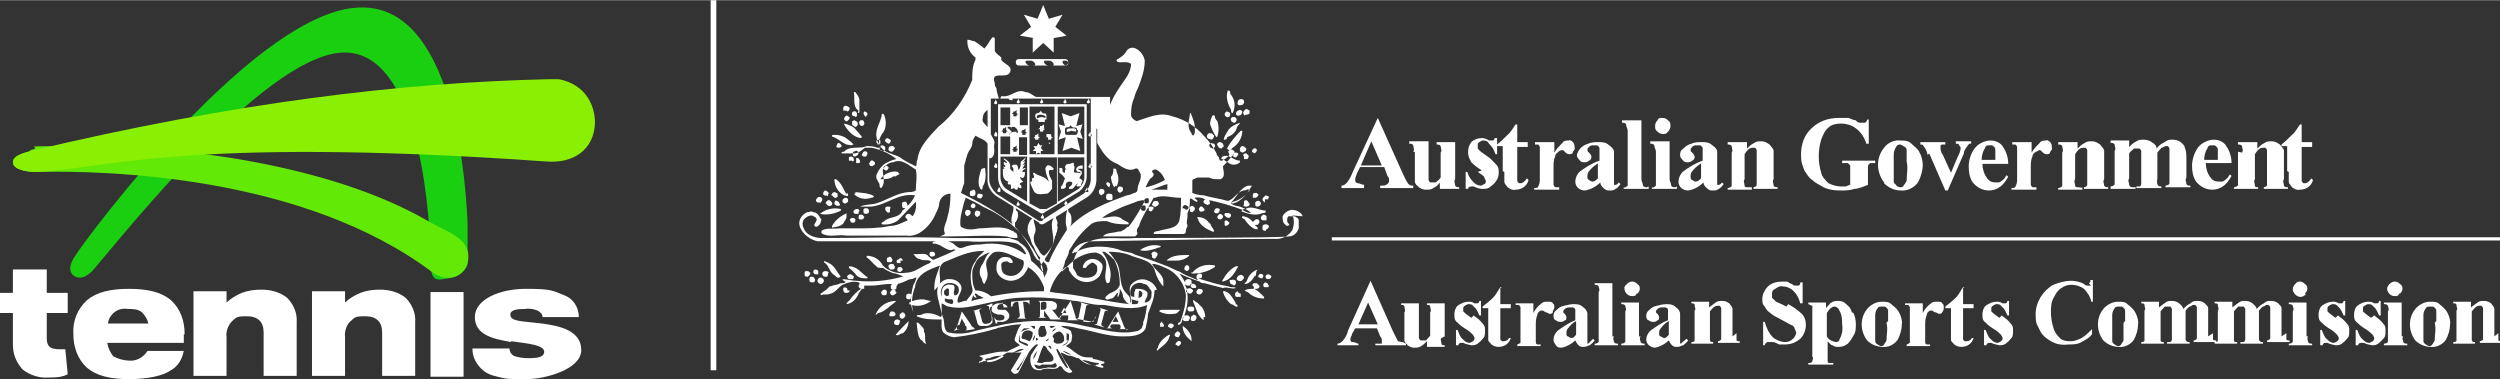
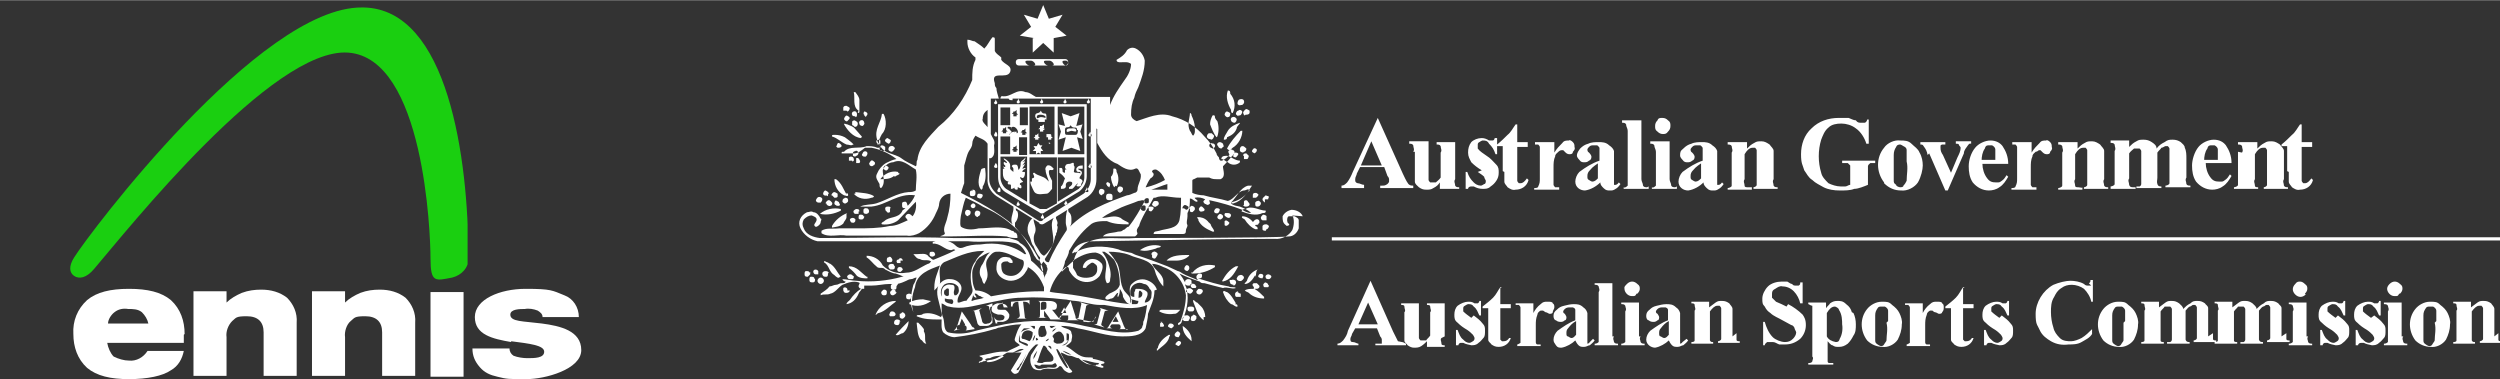
<svg xmlns="http://www.w3.org/2000/svg" width="109.4mm" height="16.6mm" version="1.1" viewBox="0 0 310.1 47">
  <rect x="0" y="0" width="310.1" height="47" fill="#333333" stroke="none" />
  <defs>
    <style>
      .cls-1, .cls-2 {
        fill: none;
      }

      .cls-3 {
        fill: url(#linear-gradient-3);
      }

      .cls-4 {
        fill: url(#linear-gradient-2);
      }

      .cls-5 {
        fill: url(#linear-gradient);
      }

      .cls-6 {
        clip-path: url(#clippath-1);
      }

      .cls-7 {
        clip-path: url(#clippath-2);
      }

      .cls-2 {
        stroke: #fff;
        stroke-miterlimit: 10;
        stroke-width: .7px;
      }

      .cls-8 {
        fill: #fff;
      }

      .cls-9 {
        clip-path: url(#clippath);
      }
    </style>
    <clipPath id="clippath">
      <path class="cls-1" d="M9.2,31.9c-.7,1.1-.6,1.9,0,2.3.6.4,1.5.3,2.5-.9,4.1-4.8,22.1-27.5,31.5-26.8,9.4.7,10.2,22.4,10.2,25.5s.6,2.8,2.7,2.4c1.2-.3,2.1-1.3,2-2.5,0-12.2-2.5-30.8-13-31h-.2C32.2.8,11,29,9.2,31.9Z" />
    </clipPath>
    <linearGradient id="linear-gradient" x1="-5272.5" y1="17.5" x2="-5272.4" y2="17.5" gradientTransform="translate(372407.4 -824.9) scale(70.6 48.2)" gradientUnits="userSpaceOnUse">
      <stop offset="0" stop-color="#1acf10" />
      <stop offset=".3" stop-color="#1acf10" />
      <stop offset=".7" stop-color="#29d405" />
      <stop offset=".8" stop-color="#31d800" />
      <stop offset="1" stop-color="#31d800" />
    </linearGradient>
    <clipPath id="clippath-1">
-       <path class="cls-1" d="M3.8,18.7c-1,.3-2.2.6-2.2,1.4s1.4,1.2,2.9,1.2c8.6-.2,33.2.4,49.2,12.5,1.9,1.4,4.4.4,4.4-2s-2.8-3.1-5-4.4c-12.2-7.1-31-9.3-42-9.3s-4.9,0-7.4.5h0Z" />
-     </clipPath>
+       </clipPath>
    <linearGradient id="linear-gradient-2" x1="-5281.5" y1="43" x2="-5281.4" y2="43" gradientTransform="translate(424721.3 -1018.2) scale(80.4 24.3)" gradientUnits="userSpaceOnUse">
      <stop offset="0" stop-color="#63e906" />
      <stop offset=".5" stop-color="#63e906" />
      <stop offset=".9" stop-color="#31d800" />
      <stop offset="1" stop-color="#31d800" />
    </linearGradient>
    <clipPath id="clippath-2">
-       <path class="cls-1" d="M68,9.8c-18.1.4-39,2.9-64.2,8.9-1,.3-2.2.6-2.2,1.4s1.4,1.2,2.9,1.2c7.7-.2,17.8-4.5,63.2-1.3,3.5.3,6-1.5,6.1-4.8,0-3.1-2.2-5.5-5.7-5.5s0,0-.2,0h0Z" />
-     </clipPath>
+       </clipPath>
    <linearGradient id="linear-gradient-3" x1="-5295.9" y1="64.6" x2="-5295.9" y2="64.6" gradientTransform="translate(544586.9 -1038) scale(102.8 16.3)" gradientUnits="userSpaceOnUse">
      <stop offset="0" stop-color="#63e906" />
      <stop offset=".4" stop-color="#63e906" />
      <stop offset=".9" stop-color="#aff500" />
      <stop offset="1" stop-color="#aff500" />
    </linearGradient>
  </defs>
  <g>
    <g id="Layer_1">
      <g id="Layer_1-2" data-name="Layer_1">
        <g>
          <path id="Path_8607" class="cls-8" d="M119.1,37.3s0,0-.2.2M120.7,25.8c.2,0,.3-.2.3-.3h0c0-.2-.2-.3-.3-.3s-.3.2-.3.3c0,.2.2.3.3.3h0M120.1,26.7c.2,0,.3-.2.3-.4s-.2-.3-.4-.3-.3.2-.3.4.2.4.4.4M121.3,26.8c.2,0,.3-.2.3-.4s-.2-.3-.4-.3-.3.2-.3.4.2.4.4.4M110.4,25.8c0,0,0,.3,0,.4,0,.2-.4.2-.4,0-.2,0-.2-.4-.2-.4,0,0,0-.2.3-.2s.3,0,.4.2M104.3,25.9v.2c-.8.4-1.7.6-2.6.4h0c.7-.6,1.7-.8,2.6-.6h0ZM107.8,26.1c0,.2,0,.3-.3.4-.2,0-.4,0-.4-.3s0-.3.2-.4c.3,0,.4,0,.5.3M106.5,26.2q0,.2,0,.3c0,0-.3,0-.4,0-.2,0-.3-.3-.2-.4,0,0,.2-.2.3-.2.2,0,.4,0,.4.3M105,26.5q0,.2,0,.4c0,.3-.3.5-.4.8-.4.4-.9.4-1.4.5v-.2c.4-.7,1.1-1.3,1.9-1.6h0ZM107.2,26.8h0c0,.3-.2.4-.3.4-.2,0-.4,0-.4-.2,0-.2,0-.4.2-.4h0c.2,0,.4,0,.4.2M106.1,27.2c0,.2,0,.3-.2.4-.2,0-.4,0-.4-.2-.2-.2,0-.4.3-.4.2,0,.3.2.4.3M116,31.4c0,.2,0,.3-.3.4-.2,0-.3,0-.4-.2,0-.3,0-.4.3-.4.2,0,.3,0,.4.3M110.7,32.1c0,.2,0,.4-.3.4s-.4,0-.4-.2c0-.2,0-.4.2-.4.2-.2.4,0,.5.3M111.7,32.3v.3h-.4c0,0-.2-.2,0-.4h0c0,0,.2,0,.3-.2.2,0,.3,0,.4.3M104.2,34.3c-.2.3-.5,0-.7-.2-.7-.4-.6-1.2-1.3-1.6,0-.3.3,0,.4,0s.3.2.4.2c.6.4.8,1,1.3,1.6M111,33c0,.2,0,.4-.3.4h-.2c-.2,0-.2-.2-.3-.3,0-.2,0-.3.3-.4.2,0,.4,0,.4.2M107.6,34.3v.2c-.4,0-.9,0-1.3-.3-.3-.4-.6-.7-1-1,0,0,0-.2,0-.2,1,0,1.5.8,2.2,1.3M112,33.3c0,.2-.2.3-.3.4-.2,0-.3,0-.4-.2,0-.2,0-.3.2-.4.2,0,.4,0,.4.2M101.5,33.6v.4c0,0-.3,0-.4,0s-.3-.3-.2-.4c0-.2.4-.3.6,0M100.5,33.7v.3c0,0-.2.2-.3.3-.2,0-.4,0-.4-.3,0-.2,0-.4.2-.4.2,0,.4,0,.4.2M102.7,33.9c0,.2,0,.4-.2.4-.3,0-.4,0-.5-.3,0-.2,0-.3.3-.4.2,0,.4,0,.5.2M105.9,34.2c0,.2,0,.4-.2.4,0,0-.3,0-.4,0,0,0-.3-.2-.2-.4,0,0,.2-.2.3-.2s.3,0,.4.2M101.1,34.6c0,.2,0,.4-.3.4-.2,0-.4,0-.4-.3,0-.2,0-.4.2-.4.2,0,.4,0,.4.2M111.4,35.1c0,.2-.2.3-.2.4h-.3c0,0-.2-.3-.2-.4,0,0,.2-.2.3-.2.2,0,.3.2.4.3M105.4,36c0,.2-.2.3-.4.3s-.3,0-.4-.3q0-.2,0-.3c.2-.2.6,0,.5.3M106.9,35.7c0,.3-.3.4-.4.7-.3.7-.8,1.2-1.5,1.3,0-.2.3-.4.4-.5.4-.6.9-1.1,1.4-1.4,0,0,0,0,0,0ZM110,36.2c0,.2,0,.4-.3.4-.2,0-.3,0-.4-.3,0-.2.2-.3.3-.4.2,0,.3,0,.4.2M111.2,36.2c0,.2-.2.3-.4.4-.2,0-.3,0-.4-.3,0-.2.2-.3.3-.4.2,0,.4,0,.4.3M113,36.7c0,.2,0,.4-.2.4-.2,0-.4,0-.4-.3s0-.3.3-.4c.2,0,.3,0,.4.2M115.5,37.3h0c-.8.6-1.8.8-2.7.4,0,0,0-.2,0-.2.5-.3,1.1-.4,1.7-.4l.9.2ZM111.1,37.4c-.6.4-1.3,1.2-2.1,1.4-.2,0-.3.3-.4.2.4-1,1.4-1.7,2.5-1.7v.2h0ZM111.1,38.9s0,.3-.3.3h-.4c0,0-.2-.2,0-.4,0-.2.2-.2.3-.2.2,0,.4.2.4.4M112.3,39.1c0,.2-.2.3-.3.4-.2,0-.3,0-.4-.2,0,0,0-.3,0-.4,0,0,.2,0,.3-.2.2,0,.4.2.4.4M111.6,39.8c0,.2,0,.4-.2.5-.2,0-.4,0-.5-.2,0-.2,0-.4.3-.5.2,0,.4,0,.5.3M112.7,39.8c0,.6-.3,1.2-.7,1.5-.3,0-.6.4-.9.2h0c.5-.6,1.1-1.2,1.6-1.7M114.6,41.1c.3.4,0,1.1.3,1.5-.4,0-.4-.4-.7-.5-.4-.5-.4-1.3-.5-2.1h.2c.3.3.5.5.7.8,0,0,0,0,0,.3M123.1,38c-.2,0-.3,0-.3.4l.3,1v.6c-.2.2-.4.4-.7.4h-.8c-.2,0-.4-.3-.4-.5l-.3-1.1c0-.3-.2-.3-.4-.2h0l1.3-.4h0c-.3.2-.4.2-.3.4l.3,1.1c0,.2.2.6.7.4.4,0,.6-.4.5-.7v-.2l-.3-1c0-.2,0-.3-.4-.3h0l.8-.3h0v.2ZM125,38.1c-.2-.4-.5-.5-.9-.4-.2,0-.4.2-.4.4s0,.3.4.3h.6c.3.2.4.4.5.6,0,.3,0,.7-.8.9h-.7v.2h-.2l-.2-.8h0c.2.4.5.5.9.4.4,0,.4-.4.4-.4,0-.2-.3-.3-.5-.3h-.3c-.7-.2-.8-.4-.8-.6s0-.6.7-.8h.6s0,0,0-.2h0l.2.7h0,.2ZM126.3,24.9c0,0,0,.2.2.4,0,0,0,.2-.2.2s-.2,0-.2-.2l.2-.4M101.8,35.2c.2,0,.4-.2.4-.4s-.2-.4-.4-.4-.4.2-.4.4.2.4.4.4M113.8,37.9h0M113.7,37.9h0s0,0,0,0h0ZM113.8,37.9h0ZM114,37.8h0ZM114,37.9h0M114,37.9h0M114,37.9h0ZM120.9,40.8l-1.3.2h0c.3,0,.3-.2.3-.3,0-.2,0-.3-.3-.4h-.9c0,.3,0,.4,0,.5s.2,0,.4,0h0l-.8.2h0c.2-.2.3-.3.4-.5l.6-1.9h0l1.1,1.6c.2.4.3.4.4.4h0ZM119.7,40.2l-.4-.7-.3.8h.7ZM154.3,25.4c0,0,0-.3,0-.4,0-.2.4-.3.5,0,0,0,.2.2.2.3,0,.2-.2.3-.4.3s-.3,0-.4-.2M155.7,25.2c0,.3,0,.4.3.4.2,0,.4-.2.4-.4,0-.2-.3-.4-.4-.3h0c0,0-.2,0-.3.2M146.7,25.8c0,0,.3,0,.4.2.2,0,.4-.2.3-.4,0,0-.3-.2-.4-.2-.2,0-.4.3-.3.5M141.5,25.7c0,.2,0,.3.2.4s.4,0,.4-.2v-.3c0-.2-.4-.2-.5,0h0M142.5,25.8v.3c0,0,.3.2.4,0,0,0,.2-.2.2-.3,0-.2-.2-.2-.4-.2s-.2,0-.3.2M149.1,26.2c0,0,.4,0,.3-.3-.2-.2-.3-.4-.5-.3,0,0-.2.2-.2.3,0,.2.2.4.4.3M147.6,25.9c0,0,0,.3,0,.3,0,0,.3.2.4,0,0,0,.3-.2.2-.4,0-.2-.3-.3-.4-.3s-.2.2-.3.3M157,26.1h0c-.8,0-1.7-.7-2.5-.2-.2,0-.4,0-.5.3.8.3,1.8.6,2.6.2.2,0,.4,0,.4-.2M151.3,26c0-.2-.3-.2-.4-.2s-.3.2-.3.4.3.3.5.2h0c0,0,.2-.2.2-.4M152.7,26.7c0-.2-.2-.3-.4-.3,0,0-.2,0-.3,0s-.2.3,0,.4c0,0,.2.2.4.2s.3-.2.3-.4M151.4,27.2c0,0,.4-.2.3-.4,0-.2-.3-.3-.4-.3,0,0-.3.2-.3.4s.2.3.4.3M155.9,27.8c.2,0,.4-.2.3-.4,0-.2-.3-.3-.4-.2-.2,0-.3.3-.4.3-.3-.4-.8-.7-1.3-.7-.2.2.2.3.3.4.3.5.8,1,1.3,1.2h.3c0-.2,0-.3-.3-.4,0-.3.3,0,.4-.2M157.1,27.2c0,0,0-.3,0-.4s-.3-.2-.4-.2-.2.2-.3.3c0,.2,0,.3.2.4.2,0,.4,0,.5,0M148.6,27.2c.3.8,1.1,1.2,1.8,1.5h.2c0-.3-.3-.5-.4-.8,0-.2-.3-.3-.4-.5-.4-.4-.8-.5-1.3-.5,0,.2.2.3.2.3M151.9,27.5c0,0,0,.3,0,.4.2.2.3,0,.4,0,0,0,.2-.2.2-.3-.2-.2-.4-.4-.6-.2M157.1,28.4c.2,0,.3-.3.3-.4,0,0-.2-.2-.3-.2-.2,0-.4,0-.5.2,0,.2,0,.3,0,.4,0,.2.3.2.4.2M144,30.5c-.9-.3-1.9,0-2.6.5h0c.7.2,1.3,0,2-.2.2-.2.6,0,.6-.4M142.9,31.6v.3c.2.2.4.2.5,0,0,0,.2-.3.2-.4,0-.2-.4-.4-.5-.3,0,0-.2,0-.3.3M147.5,31.6c-1,0-2.2,0-2.8.7h1.2c.6,0,1.2-.2,1.6-.6h0ZM147.8,33.7v.2h.3c.9,0,1.8-.3,2.6-.8v-.2c-1-.2-2.1,0-2.8.9M147.2,33.6c.2,0,.4-.3.3-.5,0-.2-.3-.3-.4-.2h0c0,0-.2.2-.2.4s.3.3.4.3M153.3,33c-.8.4-1.3,1.1-1.7,1.8,0,.2.3,0,.4,0,.8-.3,1.2-1.1,1.6-1.8h-.3M155.7,34.3c.2-.3,0-.6.3-.9h0c-.6.2-1.1.7-1.3,1.3,0,.2-.4.4-.3.5.6,0,1-.6,1.3-1.1M157.3,34c-.2,0-.4.2-.3.4,0,.2.3.2.4.2s.3-.2.3-.3c0-.2-.3-.3-.4-.3M153.8,34.1c-.2,0-.3.2-.4.4,0,.3.4.4.6.3h0s.3-.2.3-.4-.3-.4-.5-.3M156.5,34.6c0,0,.2-.2.2-.4,0-.3-.4-.3-.5-.2,0,0-.3.3,0,.4,0,0,.3.2.4,0M153,35.4c.2,0,.4-.3.3-.5,0-.2-.4-.3-.5-.2,0,0,0,0-.2,0-.2,0,0,.3,0,.4s.3.2.4.2M157,35c-.2,0-.2.2-.3.2,0,.2,0,.4.2.4h.4c0,0,.2-.2,0-.3,0-.2-.3-.3-.4-.3M155.7,35.8c0,0,.2,0,.2,0,.2,0,.4-.2.3-.4,0,0-.2-.2-.3-.3-.2,0-.3,0-.4,0-.4.3.2.4,0,.7-.4,0-.8,0-1.1.2.2.2.4.2.5.3.5.5,1.2.7,1.9.7v-.2c-.4-.4-.7-.7-1.2-1M147.7,35.3c0,.2,0,.3.2.4h.4c0,0,.2-.2,0-.3,0-.2-.4-.3-.5-.2,0,0-.2,0-.2.2M147.2,35.8c0,.2-.2.3,0,.4,0,0,.3.2.4.2.2,0,.4-.3.4-.4-.2-.2-.4-.4-.7-.2M148.6,36.5h.2c.2,0,.4-.3.4-.4,0-.3-.4-.3-.5-.3s-.2.2-.3.3c0,.2,0,.3.3.4M153.3,37.6c-.3-.5-.6-1.1-1.1-1.4-.2,0-.4-.3-.5,0,.2.6.5,1.1,1,1.5.3,0,.5.4.8.3,0-.2,0-.3-.3-.3M153.6,36.1c0,0-.3,0-.4.3,0,.2,0,.4.2.4.2,0,.4,0,.5,0,0,0,0-.3,0-.4-.2,0-.3-.2-.4-.2M149.5,39.3c0-.5-.2-1-.5-1.3l-.5-.5c-.2,0-.4-.4-.5-.3v.2c.4.9.5,1.7,1.3,2.3h0c0,0,0-.3,0-.4M147.6,38c0,0-.3,0-.3.2s0,.3.2.4c0,0,.3,0,.4,0,.2,0,.3-.3.2-.4h0c0-.2-.3-.2-.4-.2M145.7,38.9c.3,0,.5-.3.7-.5h-.3c-.6,0-1.3,0-2,0,0,0-.3,0-.3.2.5.3,1.2.4,1.8.3M146.9,39.1c0,.2-.3.3-.2.4,0,0,0,.3.3.3h.4c0,0,.2-.3.2-.4,0-.2-.3-.4-.5-.3h0M148,39.1c-.3,0-.3.4-.3.5,0,0,0,.2.3.2.3,0,.3-.2.4-.3v-.3c0,0-.2-.2-.4-.2M144.2,39.9c0,0-.2,0-.3.2,0,.2,0,.3,0,.4,0,0,.4,0,.4,0,0,0,.2-.2,0-.3,0-.2-.3-.3-.4-.3M145.1,40.1c0,0-.3.2-.2.4,0,0,.3.2.4.2,0,0,.3-.2.3-.3,0-.2-.2-.3-.4-.3h0M146.7,40.4h0c0,.8.4,1.3,1.1,1.9h0q0,0,0-.2c0-.7-.5-1.3-1.1-1.7M146.2,41.8c0,0,.2-.3.2-.4,0-.2-.3-.4-.4-.3,0,0-.3.2-.3.4,0,.3.4.3.5.3M143.5,43.2v.3c.5-.5,1.3-.9,1.5-1.6,0-.2.3-.4,0-.4-.7.4-1.3,1-1.4,1.7M146.1,42.3c0,0-.3.2-.3.4,0,0,.3.2.4.2,0,0,.3-.2.3-.4s-.3-.3-.4-.2M125.4,37.4v.6h.2c0-.5.4-.6.7-.6l.2,1.7q0,.3-.4.4h1.4c-.3,0-.4,0-.4-.4l-.2-1.7c.3,0,.7,0,.8.4h0v-.6l-2.3.2h0ZM133.4,39.7h-1.3c.3,0,.4,0,.4-.2s0-.3,0-.4h-.9s-.2.2-.2.3.2.2.3.2h-1.4l-.8-1.1h0v.6q0,.3.4.3h-1.3c.3,0,.4,0,.4-.4v-1.4q0-.3-.3-.3h1.3c.3,0,1.1,0,1.1.6s-.4.5-.6.5l.8,1h0c.2,0,.3,0,.4-.4l1.1-1.7h0l.6,1.9c0,.4.2.4.4.5M129.8,37.8c0-.3,0-.4-.4-.4h0q-.2,0-.3.2v.8c.5,0,.7,0,.7-.4M132.3,38.9l-.3-.8-.4.7h.7ZM135.8,39.5c-.2.4-.6.5-1.1.4-.3,0-.4,0-.3-.3l.3-1.5c0-.3.2-.3.4-.3h0l-1.3-.4h0c.2,0,.4.2.3.4l-.3,1.5c0,.2-.2.2-.4.2h0l2.2.4.3-.7h0v.2ZM137.5,38.5h0l-1.3-.4h0c.2,0,.4.2.3.4l-.4,1.5c0,.2-.2.2-.4.2h0l1.3.4h0c-.2-.2-.4-.2-.4-.4l.4-1.5c0-.2.3-.2.4-.2M139.9,40.8h0c0,0-1.3,0-1.3,0h0c.3,0,.4,0,.4-.2s0-.3-.2-.4h-.9s-.2.2-.2.3.2.2.3.2h-.8c.2,0,.3-.2.4-.4l1.1-1.7h0l.7,1.8c.2.4.2.4.4.5M138.8,40l-.4-.8-.4.7h.8ZM132,25.2c0,0,0,.2.2.2s.2,0,.2-.2l-.2-.4c0,0,0,.2-.2.4M129.1,26.9c0,0,0,.2.2.2s.2,0,.2-.2h0l-.2-.4c0,0,0,.2-.2.4M169.2,23.3h-2.8v-.3c.3,0,.5-.2.7-.4.3-.4.5-.8.7-1.3l3.1-6.7h0l3.1,6.9c.2.4.4.9.7,1.3.2.2.4.2.6.2v.3h-4.1v-.3h.2c.3,0,.4,0,.7-.2,0,0,.2-.2.2-.3v-.3s0-.2-.2-.4l-.4-1.1h-3l-.4.8c0,.2-.2.4-.2.7s0,.4.3.5c.3,0,.5.2.8.2v.3h0ZM168.8,20.5h2.6l-1.3-3-1.3,3h0ZM175.5,18.8v2.3c0,.4,0,1,0,1.4,0,.3.3.5.5.7.3.2.5.3.9.3s.6,0,.9-.2c.4-.2.6-.4.8-.7v.8h2.4v-.2c-.2,0-.4,0-.5-.2,0-.3-.2-.5,0-.8v-4.6h-2.3v.3c.2,0,.4,0,.5.2,0,.3.2.5,0,.8v3.1c-.2.3-.4.4-.6.6,0,0-.3,0-.4,0s-.2,0-.3,0c0,0-.2-.2-.2-.3v-4.8h-2.4v.3c.2,0,.4,0,.5.2,0,.3.2.5,0,.8M183.3,21.3c.3.2.6.4.8.6,0,.2.2.4.2.5s0,.4-.2.4c0,0-.3.2-.4.2-.4,0-.7-.2-.9-.4-.4-.4-.6-.7-.8-1.3h-.2v2.1h.3c0-.2.2-.3.4-.3h.3c.4.2.7.3,1.1.3s.7,0,1-.3c.3-.2.5-.4.7-.7s.3-.6.3-1,0-.7-.3-1c-.4-.4-.7-.8-1.2-1.1-.4-.3-.8-.5-1.1-.9,0,0,0-.2,0-.4s0-.3.2-.4c0,0,.3-.2.4-.2.3,0,.6,0,.8.4.4.4.6.7.8,1.3h.2v-2h-.3c0,0,0,.2-.2.3h-.2c0,0-.2,0-.3,0-.3-.2-.6-.3-.9-.3-.5,0-1,.2-1.3.5-.3.4-.4.8-.4,1.3s.2.8.4,1.2c.4.4.8.7,1.3,1M186.6,21.3v1.2c0,.3.3.5.4.7.3.2.6.4,1,.3.7,0,1.4-.4,1.6-1.2l-.2-.2c-.3.4-.5.6-.8.6h-.2s-.2-.2-.2-.3v-4.2h1.3v-.6h-1.3v-2.2h-.2c-.3.4-.6,1-1,1.3-.4.4-.8.8-1.3,1.2v.2h.7v3.1h0ZM193.4,23.2c-.2,0-.4,0-.5,0,0,0-.2-.2-.2-.3v-2.2c0-.4,0-.9.2-1.3,0-.3.2-.4.4-.6,0,0,.2-.2.4-.2h.2c0,0,.2.2.3.3.2.2.4.2.5.2s.4,0,.4-.3c.2-.2.3-.4.2-.6,0-.2,0-.4-.2-.6s-.4-.3-.5-.2c-.3,0-.6,0-.8.3-.4.4-.7.7-1,1.2v-1.3h-2.4v.3c.2,0,.3,0,.4,0,0,0,.2.2.2.3v3.9c0,.4,0,.6-.2,1,0,.2-.4.2-.5.2v.2h3.1v-.2.2ZM198.4,19.7v-1.4c0,0-.2-.3-.3-.3-.2,0-.3,0-.4,0-.3,0-.4,0-.6.2,0,0-.2.2-.2.3s0,.3.2.4c.2.2.3.4.3.5s0,.4-.3.5c-.2.2-.4.2-.6.2s-.4,0-.6-.3c-.2-.2-.3-.4-.3-.5,0-.4.2-.6.4-.9.3-.3.6-.5,1-.6.4-.2.9-.2,1.3-.2s.9,0,1.3.4c.3.2.5.4.6.7,0,.4,0,.8,0,1.2v2.8s0,0,0,.2h.2c0,0,.2,0,.4-.3l.2.2c-.2.3-.4.5-.6.6-.3.2-.4.2-.7.2s-.5,0-.8-.3c-.2-.2-.4-.4-.4-.7-.5.5-1.2.9-1.9,1-.6,0-1.2-.4-1.2-1.1h0c0-.4.2-.9.5-1.2.8-.6,1.6-1.1,2.5-1.4M198.4,20.1c-.4.3-.8.5-1.2,1-.2.2-.3.4-.3.7s0,.4.2.5c0,0,.3.2.4.2.3,0,.5-.2.7-.4v-2h0ZM204.3,23.2c-.2,0-.4,0-.5-.2,0-.3-.2-.5-.2-.8v-7.3h-2.4v.3c.2,0,.4,0,.5.2,0,.3.2.5.2.8v6c0,.3,0,.5,0,.8-.2.2-.4.3-.5.2v.2h3.1v-.3h0ZM207.8,23.2c-.2,0-.4,0-.5-.2,0-.3-.2-.5-.2-.8v-4.7h-2.4v.3c.2,0,.4,0,.5.2,0,.3.2.5.2.8v3.4c0,.3,0,.5,0,.8-.2.2-.4.3-.5.2v.2h3.1v-.3h0ZM206.2,16.6c.3,0,.5,0,.7-.3.2-.2.3-.4.3-.7s0-.5-.3-.7c-.2-.2-.4-.3-.7-.3s-.5,0-.6.3c-.2.2-.3.4-.3.7s0,.5.3.7c.2.2.4.3.7.3M211.2,19.7v-1.4c0,0-.2-.3-.3-.3s-.3,0-.4,0c-.3,0-.4,0-.6.2,0,0-.2.2-.2.3s0,.3.2.4c.2.2.3.4.3.5s0,.4-.3.5c-.2.2-.4.2-.6.2s-.4,0-.6-.3c-.2-.2-.3-.4-.3-.5,0-.4,0-.6.4-.9.3-.3.6-.5,1-.6.4-.2.9-.2,1.3-.2s.9,0,1.3.4c.3.2.5.4.6.7,0,.4,0,.8,0,1.2v2.8s0,0,0,.2h.2c0,0,.2,0,.4-.3l.2.2c-.2.3-.4.5-.6.6-.3.2-.4.2-.7.2s-.5,0-.8-.3c-.2-.2-.4-.4-.4-.7-.5.5-1.2.9-1.9,1-.6,0-1.2-.4-1.2-1.1h0c0-.4.2-.9.5-1.2.8-.6,1.6-1.1,2.5-1.4M211.2,20.1c-.4.3-.8.5-1.2,1-.2.2-.3.4-.3.7s0,.4.2.5c0,0,.3.2.4.2.3,0,.5-.2.7-.4v-2h0ZM216.8,23.2c-.2,0-.4,0-.4-.2,0-.3-.2-.5,0-.8v-3.1c.3-.5.6-.8,1-.8s.2,0,.3,0c0,0,.2.2.2.3v3.5c0,.3,0,.5,0,.8,0,.2-.3.3-.4.3v.2h3v-.2c-.2,0-.4,0-.5-.2,0-.3-.2-.5,0-.8v-2.2c0-.4,0-.9,0-1.3,0-.3-.3-.5-.5-.8-.3-.2-.6-.4-1-.4s-.6,0-.9.2c-.4.2-.6.4-.9.7v-.8h-2.4v.3c.2,0,.4,0,.5.2,0,.3.2.5,0,.8v3.3c0,.3,0,.5,0,.8,0,.2-.4.3-.5.3v.2h3v-.3h.2ZM224.8,22.3c.4.4.9.6,1.4.9.6.3,1.3.4,2,.4s1.3,0,1.8-.2c.5,0,1.2-.3,1.7-.5v-2.3c0-.2.2-.3.3-.4.2,0,.4,0,.6,0v-.3h-4.1v.3h.2c.2,0,.4,0,.5,0,0,0,.2.2.3.3v2.4c-.2,0-.4.2-.6.2h-.6c-.5,0-1.1-.2-1.5-.4-.4-.4-.8-.8-.9-1.3-.4-1.3-.4-2.8,0-4.1.2-.5.4-1.1.9-1.5.4-.4,1-.5,1.6-.5s1.3.2,1.8.6c.6.4,1.1,1.2,1.3,1.9h.3v-3h-.2c0,.2-.2.4-.3.4,0,0-.2,0-.4,0-.3,0-.5,0-.7-.3-.3,0-.6-.2-.9-.3-.4,0-.7,0-1.2,0-1.3,0-2.5.4-3.4,1.3-.9.8-1.3,2-1.3,3.2s.2,1.3.4,2c.3.4.5.9,1,1.2M233.7,22.6c-1-1.3-1-3.1,0-4.3.4-.6,1.3-1,2-.9.5,0,1,0,1.4.4s.8.6,1,1.1c.3.5.4,1.1.4,1.6s-.2,1.4-.6,2.1c-.4.6-1.3,1.1-2.1,1-.8,0-1.5-.3-2.1-.9M234.9,21v1.3c0,.3,0,.4.3.6,0,.2.4.3.5.3s.4,0,.4-.2c.2-.2.3-.4.4-.6,0-.8.2-1.6,0-2.4,0-.4,0-1,0-1.4,0-.3-.2-.4-.4-.5,0,0-.3-.2-.4-.2s-.4,0-.5.3c-.2.3-.3.6-.3,1v2M239.3,19l2,4.6h.3l2-4.6c0-.4.3-.7.5-1s.3-.2.4-.2v-.3h-1.9v.3c.2,0,.4,0,.4.2,0,0,.2.2.2.3,0,.4-.2.8-.4,1.2l-.8,1.9-1-2.2c-.2-.3-.3-.5-.3-.9s0-.3.2-.4c0,0,.3,0,.4,0v-.3h-3.1v.3c.2,0,.3,0,.4.2.3.4.4.6.5,1.1M244.2,20.6c0-.8.3-1.7.8-2.3.4-.5,1.2-.9,1.9-.9s1.2.3,1.5.7c.4.6.7,1.3.7,2.2h-3.2c0,.6.2,1.3.6,1.8.3.4.6.5,1.1.5s.4,0,.7-.2.4-.4.6-.7l.2.2c-.3.5-.6,1-1.1,1.3-.4.3-.9.4-1.3.4-.8,0-1.5-.4-2-1-.4-.6-.5-1.3-.5-2M245.8,19.8h1.7c0-.4,0-.9,0-1.3,0-.2-.2-.4-.4-.5,0,0-.2,0-.4,0s-.4,0-.5.4c-.3.4-.4,1-.4,1.5v.2h0ZM252.6,23.2c-.2,0-.4,0-.5,0,0,0-.2-.2-.2-.3v-2.2c0-.4,0-.9.2-1.3,0-.3.2-.4.4-.6,0,0,.2,0,.4-.2h.2s0,0,.3.3c.2.2.4.2.5.2s.4,0,.4-.3c.2-.2.3-.4.2-.6,0-.2,0-.4-.2-.6s-.4-.3-.5-.2c-.3,0-.6,0-.8.3-.4.4-.7.7-1,1.2v-1.3h-2.4v.3c.2,0,.3,0,.4,0,0,0,.2.2.2.3v3.9c0,.4,0,.6-.2,1,0,.2-.4.2-.5.2v.2h3.1v-.2.2ZM257.8,23.2c-.2,0-.4,0-.4-.2,0-.3-.2-.5,0-.8v-3.1c.3-.5.6-.8,1-.8s.2,0,.3,0c0,0,.2.2.2.3v3.5c0,.3,0,.5,0,.8,0,.2-.3.3-.4.3v.2h3v-.2c-.2,0-.4,0-.5-.2,0-.3-.2-.5,0-.8v-2.2c0-.4,0-.9,0-1.3,0-.3-.3-.5-.5-.8-.3-.2-.6-.4-1-.4s-.6,0-.9.2c-.4.2-.6.4-.9.7v-.8h-2.4v.3c.2,0,.4,0,.5.2,0,.3.2.5,0,.8v3.3c0,.3,0,.5,0,.8,0,.2-.4.3-.5.3v.2h3v-.2h.2ZM264.6,23.2c-.2,0-.4,0-.5-.3,0-.3-.2-.5,0-.8v-3.1c.2-.3.4-.4.6-.6.2,0,.3,0,.4,0s.2,0,.3,0c0,0,.2.2.2.3v4.1c0,0,0,.2-.2.3,0,0-.3,0-.4,0v.2h3.1v-.2c-.2,0-.4,0-.5-.3s0-.5,0-.8v-3.1c.2-.3.4-.4.5-.6.2,0,.4-.2.5-.2s.2,0,.3,0c0,0,.2.2.2.3v3.5c0,.3,0,.5,0,.8,0,.2-.4.3-.5.3v.2h3.1v-.2c-.2,0-.4,0-.5-.2,0-.3-.2-.5,0-.8v-2.4c0-.4,0-.9-.2-1.3,0-.3-.3-.5-.5-.7-.3-.2-.6-.3-1-.3s-.6,0-1,.3c-.4.2-.7.4-1,.8,0-.4-.3-.6-.6-.8-.3-.2-.6-.3-1-.3s-.6,0-.9.2c-.4.2-.6.4-.9.7v-.8h-2.3v.3c.2,0,.4,0,.5.2,0,.3.2.5,0,.8v3.3c0,.3,0,.5,0,.8,0,.2-.4.3-.5.3v.3h3.1v-.2h.3ZM272.4,22.5c-.4-.6-.5-1.3-.5-2s.3-1.7.8-2.3c.4-.5,1.2-.9,1.9-.9s1.2.3,1.5.7c.4.6.7,1.3.7,2.2h-3.2c0,.6.2,1.3.6,1.8.3.4.6.5,1.1.5s.4,0,.7-.2.4-.4.6-.7l.2.2c-.3.5-.6,1-1.1,1.3-.4.3-.9.4-1.3.4-.8,0-1.5-.4-2-1M273.4,19.8h1.7c0-.4,0-.9,0-1.3,0-.2-.2-.4-.4-.5,0,0-.2,0-.4,0s-.4,0-.5.4c-.3.4-.4,1-.4,1.5v.2h0ZM277.6,18.8v3.3c0,.3,0,.5,0,.8,0,.2-.4.3-.5.3v.2h3v-.2c-.2,0-.4,0-.4-.2,0-.3-.2-.5,0-.8v-3.1c.3-.5.6-.8,1-.8s.2,0,.3,0c0,0,.2.2.2.3v3.5c0,.3,0,.5,0,.8,0,.2-.3.3-.4.3v.2h3v-.2c-.2,0-.4,0-.5-.2,0-.3-.2-.5,0-.8v-2.2c0-.4,0-.9,0-1.3,0-.3-.3-.5-.5-.8-.3-.2-.6-.4-1-.4s-.6,0-.9.2c-.4.2-.6.4-.9.7v-.8h-2.4v.3c.2,0,.4,0,.5.2,0,.3.2.5,0,.8M283.9,21.3v1.2c0,.3.3.5.4.7.3.2.6.4,1,.3.7,0,1.4-.4,1.6-1.2l-.2-.2c-.3.4-.5.6-.8.6h-.2s-.2-.2-.2-.3v-4.2h1.3v-.6h-1.3v-2.2h-.2c-.3.4-.6,1-1,1.3-.4.4-.8.8-1.3,1.2v.2h.7v3.1h0ZM123.8,12.9h11v8.9c0,.7-.3,1.4-.9,1.9l-4.3,2.6c-.2.2-.5.2-.7,0h0l-4.2-2.5c-.6-.4-.9-1.1-.9-1.9v-8.9h0ZM127.4,17h-1v2.2h1v-2.2ZM126.8,16.2l-.2.2h.2v.3h.2c0,0,.2,0,.2,0v-.2h.2l-.2-.2v-.2h0v-.2c0,0-.2.2-.2.2h-.2v.2h0ZM131.2,19.1h3.3v-5.9h-3.3v5.9ZM131.2,25l2.6-1.6c.4-.4.7-.9.7-1.4v-2.5h-3.3s0,5.6,0,5.6ZM130.8,19.5h-3.1v5.7l1.3.7c0,0,.2,0,.4,0s.3,0,.4,0h0l1.3-.7h0v-5.7h0ZM127.7,19.1h3.1v-5.9h-3.1v5.9ZM126.5,15.5h1v-2.2h-1v2.2ZM125.7,13.9l-.2.2h.2v.3h.2c0,0,.2,0,.2,0v-.2h.2l-.2-.2v-.2h0v-.2c0,0-.2.2-.2.2h-.2v.2h0ZM125.3,16c0,0-.2,0-.2,0,.2,0,.3.3.4.3,0,0-.4.4-.3.4s0-.4.8-.4c0,0-.2,0-.2.2s0,0,0,0c0,0,0-.2.3-.2s0,0,0,0c0,0,0,.2,0,.2.4,0,0-.8-.4-.8s-.2.3-.2.3c0,0,0-.3-.3-.3s-.2,0-.2.2M125.7,18.6v.2h.2c0,0,.2,0,.2,0v-.2h.2l-.2-.2v-.2h0v-.2c0,0-.2.2-.2.2h-.2v.2l-.2.2h.3ZM124.1,15.5h1.2v-2.2h-1.2v2.2ZM124.4,16.3v.2h.2c0,0,.2,0,.2,0v-.2h.2l-.2-.2v-.2h0v-.2c0,0-.2.2-.2.2h-.2v.2l-.2.2h.3ZM124.1,19.1h1.2v-2.2h-1.2v2.2ZM124.1,22c0,.5.3,1.1.7,1.4l2.6,1.6v-5.6h-3.3v2.5ZM125.2,22.2c0,0,0,0,0,.2s-.2,0-.2.3.4,0,.4.3v.4s.4,0,.4-.2c0,0,0,.3.3.3s0-.3.2-.3c0,0,.4.3.4,0,0-.4-.2-.2-.2-.4s.4-.2.4-.3c0,0,0,0-.2-.2,0,0-.4-.5,0-.3.4.3.5-.7.4-.7,0,0-.2,0-.3,0,0-.2.2-.3.4-.4,0-.2-.2,0-.4,0,.6-.9.2-.5,0-.4.5-.6.4-.6,0-.4.4-.3.4-.5.4-.6-.3.4-.6.4-.6.7s0,.5-.2.8c-.2.2,0-.6-.4-.6s-.4,0-.5.2c0,0,.2.2.2.3v.4s-.4-.3-.4-.4v-.4c0-.4-.4-.7-.8-.9,0,.3.4.3.4.6-.2,0-.4-.3-.4,0s.2.2.2.4-.3,0-.3,0,0,0,.2.3h-.2s0,0,0,.2v.4c0,.7.4,1,.8,1s.2-.2.2-.3M139,23.8c.2,0,.3-.2.3-.4s-.2-.3-.4-.3-.3.2-.3.4.2.4.4.4M137.2,24.4c0,.2,0,.4.4.4s.4,0,.4-.4c0-.2,0-.4-.4-.4h0c-.2,0-.4,0-.4.4M152.9,14c.4-.8.3-1.7-.3-2.4,0-.2,0-.4-.3-.4-.3.8,0,1.7.4,2.4,0,.2,0,.4.2.4M106.4,13.9c0,0,0,.2.2,0,0-.5,0-1,0-1.5,0-.4-.3-.7-.5-1h-.2c.2.7-.2,1.8.6,2.3M154,13c.2,0,.4-.3.3-.5,0-.2-.3-.3-.5-.2-.2,0-.3.3-.3.5,0,.2.3.3.4.2M105.1,13.8c.2,0,.3-.3.3-.4s-.2-.2-.4-.3c-.2,0-.3,0-.4.2v.4c0,0,.3,0,.4,0M154.5,14.2c.2,0,.4,0,.5-.2v-.3c0,0-.3-.2-.4-.2s-.3.2-.4.4c0,0,0,.3.2.4M153.6,14.3c.2,0,.3,0,.4-.2,0,0,.2-.3,0-.4,0,0-.2-.2-.4,0-.2,0-.3.3-.3.4s.2.2.3.3M152.3,14.5c.3,0,.3-.3.3-.5,0,0-.3-.2-.4-.2-.2,0-.3.3-.3.4s.3.4.4.3h0M107.3,14.5c0,0,.3-.2.3-.4s-.3-.3-.4-.3h0c0,0-.2.3,0,.4,0,.2.2.3.4.2M106.1,14.5c.2,0,.2-.2.2-.4s-.2-.4-.4-.3c-.2,0-.3.3-.2.4h0c0,.2.3.2.4.2M148,16.8c.3-.3.2-.7.2-1.1s-.2-1-.4-1.4c0,0,0-.3-.2-.3,0,.6-.4,1.4,0,2.2.2.2.2.5.4.6M104.7,14.7c0,.2.3.4.4.3.2-.2.3-.3.3-.4s-.3-.3-.4-.3-.3.3-.3.4M151,16.9c.2-.6.2-1.3,0-1.9-.2-.2-.3-.4-.3-.5s0-.3-.3-.2c-.2.4-.3.7-.3,1.1.2.5.4,1.1.8,1.6h0ZM152.9,14.5c-.2,0-.3.3-.2.4,0,.2.3.3.4.3h0c.2,0,.3-.3.3-.4,0-.2-.3-.4-.5-.3M106.1,15.7c.2,0,.3-.2.3-.4s-.2-.3-.4-.4c0,0-.3,0-.3.2v.4c.2,0,.3.3.4.2M107,15.6c0,0,.3-.2.2-.4,0-.2-.2-.4-.4-.3-.2,0-.3.3-.2.4,0,.2.2.3.4.3M153.4,15.9c0-.3.4-.5.4-.7-.6.2-1.2.5-1.5,1-.2.4-.5.7-.5,1.1.2,0,.4,0,.4-.3.5-.2,1-.5,1.2-1.1M106.7,17.1s.2,0,.2-.2h0c-.3-.3-.5-.6-.8-.9-.3-.4-.6-.4-1-.6-.2,0-.4-.2-.4,0,.4.7,1.1,1.6,2.1,1.7M152.3,18.5c.2.2.4,0,.6-.2.7-.4,1.2-1.3,1.2-2.1h-.2c-.6.6-1.3,1.4-1.7,2.2M150.2,17.3c.3,0,.4-.4.4-.5,0,0-.2-.2-.3-.3h-.3c-.2,0-.3.3-.3.4,0,.2.3.4.4.3M105.9,17.9c-.4-.4-.7-.6-1.1-.9-.4-.2-.8-.3-1.2-.3s-.4,0-.4.2c.7.2,1.1.7,1.8,1,.3,0,.6.2.8,0M110.2,17.8c.2,0,.3-.3.3-.4s-.3-.2-.4-.3c-.2,0-.4.3-.3.4s.2.2.4.3M108.8,17.8c0,.2.4,0,.4,0v-.4c-.2-.2-.4,0-.5,0,0,.2,0,.3.2.4M150.3,17.7c-.2,0-.3.2-.3.3,0,.3.3.3.4.4.2,0,.4-.3.3-.4,0-.2-.3-.3-.4-.2M151.1,18.1c0,.2.3.3.4.3,0,0,0,0,.2-.2.2,0,0-.3,0-.4,0,0-.2-.2-.4-.2-.2,0-.4.2-.3.4M103.7,18c0,0,0,.2.2.3.2,0,.4,0,.5-.2h0c0-.2-.3-.4-.4-.4s-.2.2-.2.4M110.2,18.5c0,.2.3.3.4.3s.3-.2.4-.4c0-.2-.3-.4-.5-.3-.2,0-.3.2-.3.4M109.4,18.7c.2,0,.4,0,.4-.2v-.3c0,0-.2-.2-.4-.2s-.2.2-.3.3c0,.2,0,.3.2.4M153.9,18.8c0,0,.3.2.4,0,.2,0,.3-.2.3-.4,0,0-.3-.3-.4-.3-.2,0-.3,0-.4.3v.3M155.5,19c.2,0,.4-.2.4-.4s-.3-.3-.4-.2h0c0,0-.2.2-.2.3,0,.2.2.2.3.3M106.2,18.7c0,0-.3,0-.4.2,0,.2,0,.3,0,.4,0,0,.3.2.4,0,.2,0,.3-.3.3-.4s-.2-.2-.4-.3M107.4,19.4c0,0,.2-.2.2-.4,0-.3-.5-.4-.6,0-.2.2,0,.4.2.4h.4M152.9,19.2c0,.2.2.3.4.3,0,0,.3-.3.3-.4,0-.2-.3-.2-.4-.2s-.2.2-.2.4M154.3,19.3v.4c.2,0,.3,0,.4,0s.2-.3.2-.4c0,0-.2-.2-.3-.3-.2,0-.4,0-.4.3M105.7,20s.3,0,.2-.3c0-.3-.4-.4-.6-.2v.4c0,0,.3,0,.4,0M151.5,19.7c.3,0,.5.3.8.4.4.4,1.1.4,1.5,0v-.2c-.6,0-1.1-.5-1.6-.6-.3,0-.6,0-.7.3M106.2,19.8c0,.2,0,.4,0,.4h.4c0,0,.2-.2,0-.4,0-.2-.3-.3-.4-.2h0M108.3,20.5c.2,0,.3-.3.2-.4-.2-.2-.4-.4-.6,0-.2.2,0,.3,0,.4,0,0,.3.2.4,0M128.2,23.6c.3.7,1.1.4,1.6.4.3,0,.5-.4.7-.6,0-.3,0-.7,0-1-.2-.4-.4-.7-.4-1.1,0-.5.5,0,.6-.4-.2-.2-.4-.5-.8-.4-.2.2-.3.4-.2.6,0,.4.3,1,.4,1.4,0,0-.2-.2-.3-.3-.4-.4-1.1-.4-1.5-.8-.5,0,.4.6-.3.7,0,0,0,.2,0,.4,0,0,0,0-.2,0,0,.4.2.6.3.9M110,21.1c0,0,.3-.2.2-.4,0,0-.2-.2-.4-.2,0,0-.3.2-.2.4,0,0,.2.3.4.2M121.7,21c-.2.7-.6,1.8,0,2.5.2,0,.2-.3.2-.4.4-.6.4-1.4.3-2.2,0-.2-.3,0-.4,0M138.5,23.1c.3-.5.3-1.3,0-1.8,0-.2,0-.5-.4-.4,0,.4,0,.7-.3,1,0,.4.2,1,.4,1.3l.2-.2h0ZM111,21.9c.2-.2.5-.2.6-.4,0,0-.2,0-.2-.2-.8-.2-1.7.2-2.2.9.6,0,1.2,0,1.7-.4M105,24.1c-.4-.7-.6-1.4-1.3-1.9h-.2c0,.8.4,1.6,1.2,2,.2,0,.4.2.5,0,0-.2,0-.2-.2-.3M137.5,23.2c.2,0,.2-.3.2-.4s-.3-.3-.4-.2h0c0,0-.2.2,0,.3,0,.2.3.3.4.3h0M152.8,25.2c0,0,0,0,.2,0,1.1-.3,1.7-1.3,2.3-2.2h-.5c-1,.3-1.3,1.3-2.1,2.1M102.6,24.3c.2,0,0-.2.2-.3,0-.2-.2-.3-.4-.4-.2,0-.3.3-.3.4h0c0,.2.3.3.4.2h0M105.9,24c.5.6,1.4.8,2.2.5,0,0,.3,0,.3-.2-.6-.4-1.6-.4-2.3-.5v.2M103.2,24.2c0,0,.2.2.3.3.2,0,.4,0,.4-.2v-.3c0,0-.3-.2-.4-.2-.2,0-.3.2-.4.4M121.4,24c-.2,0-.2.3-.2.4s.3.2.4.2.3-.2.3-.4-.4-.2-.5-.2M155.4,24.2q0,.2,0,.3c0,0,.3,0,.4,0,0,0,.3-.2.3-.4,0,0-.2-.2-.3-.2-.2,0-.4,0-.4.3M156.9,24.7c0,0,.3,0,.4,0,0-.2.2-.3,0-.4-.2,0-.3-.2-.4,0,0,0-.3.2-.3.4s.2.3.3.4M101.5,25.1h.3c0,0,.2-.2.2-.4s-.2-.3-.4-.3-.3.2-.4.4c0,.2.2.3.3.3M141.9,24.8c0,.2,0,.3.2.4.2,0,.4,0,.4-.2v-.3c0-.2-.4-.2-.5,0h0M104.7,24.6c-.2,0-.2.3-.2.4,0,0,.2.3.4.2s.3-.2.3-.3c0-.2,0-.4-.4-.4h0M102.5,25.2c0,.2.3.4.5.3.2,0,.3-.3.2-.4,0,0-.2-.3-.4-.3s-.4.3-.4.4M143.5,25.5c.2,0,.3-.3.2-.4,0-.2-.3-.2-.4-.2-.3,0-.3.3-.4.4,0,.2.3.4.5.3M103.8,24.8c-.2,0-.3.2-.3.4s.2.2.3.3h.3c0,0,.2-.2,0-.3,0-.2-.2-.3-.4-.3M160.3,26.7c.3.5.2,1.3,0,1.8-.4.7-1.3,1.2-2.2,1.1-7.6,0-14.8.2-22.5.3-1.1,0-2.2.4-2.6,1.4,0,.3.3-.2.4,0,1.4-.9,3.6-.9,5.3-.4.4.2,1,.3,1.4.4.3,0,.5.2.8.3,1.3.4,2.6.9,3.9,1.4.4.2.9.4,1.3.6.2,0,.4.2.6.3.5.3,1.2.5,1.8.8h.2c-.2,0-.3-.2-.3-.4s.2-.3.3-.4c.2,0,.4,0,.4.2,0,.2,0,.4-.3.4h-.2c1.3.4,2.5.8,3.8,1,.3.2.7,0,.9.2h0c-.5.2-1.1-.2-1.6,0-.8-.2-1.6-.4-2.3-.6-.3,0-.4,0-.6-.2-.9-.3-1.7-.6-2.5-1h0c.3.4.5.7.7,1.1,0-.2,0-.3.3-.4.2,0,.4,0,.5.2,0,0,0,.3,0,.4,0,.2-.3.2-.4.2s-.3,0-.4-.2c0,.3.2.4.2.7.3,1.3,0,2.7-.6,3.9,0,.2-.2.4-.4.5-.2-.2,0-.3.2-.4.4-1.1.7-2.2.7-3.3-.2-1.6-1.3-3-2.8-3.5-.4-.2-.9-.4-1.4-.4h0c.4.9,1.3,1.2,1.4,2.1,0,.3,0,.4,0,.7h0c-.5-.5-.9-1.3-1.1-2.1-.5-1.3-2.1-1.3-3.1-1.8-.8-.3-1.7-.4-2.6-.4h0c.4.4.8,1,1.1,1.5.5,1.1.2,2.5.9,3.4.3.4.7.6.7,1.1s.2.4,0,.5c-.4,0-.7-.5-.9-.9,0-.4-.2-.7-.4-1,0,.4,0,.6-.2,1-.2,0,0-.4,0-.5h0c-.3,0-.4.6-.8.7-.3,0-.5.3-.8,0,0-.3.3-.4.5-.6.4-.2,1.1-.4,1.3-1.1,0-1.1-.2-2.2-.7-3.1-.4-.4-.7-.7-1.2-1h-.3c.3.4.5.7.7,1.2.2.6.5,1.4.3,2.2,0,.2,0,.5-.4.5-.6-1,.4-2.3-.4-3.2-.3-.4-.6-.5-1-.6-1,0-1.9.4-2.8,1,0,.3,0,.6,0,.9.2.3.4.6.5.9.5.4,1.3.4,1.9.2.4-.2.6-.5.6-.9s0-.5-.3-.7c-.2-.2-.4-.2-.6,0-.3.2-.4.3-.5.5,0,0-.2,0-.3,0-.2,0,0-.3,0-.4.2-.4.6-.7,1.1-.7s.8.2,1.1.5c.4.4,0,1.2-.2,1.6-.5.6-1.3.9-2.1.7s-1.3-.7-1.7-1.4c0-.2,0-.5-.4-.4-1,.8-1.7,1.9-2,3.1,0,.2,0,.3,0,.4h-.7v-1c-.4-1.1-1.1-2-2-2.5,0,.3-.3.6-.4.8-.5.7-1.5,1.1-2.3.8-.6-.2-1.1-.6-1.2-1.3,0-.5,0-1,.4-1.3.3-.3.7-.3,1.1-.2.3,0,.4.4.5.4v.3c-.3,0-.4,0-.6-.2-.4,0-.6,0-.8.3,0,.4,0,.9.3,1.2.5.4,1.3.4,1.8,0,.4-.3.7-.8.7-1.3s-.4-.4-.5-.5c-.9-.4-1.9-1-2.9-.9-.4,0-.8.4-1.1.9-.4.6,0,1.3,0,1.9s-.2.8-.4,1.2c-.3-.2-.2-.5-.4-.8-.3-.5-.2-1.2.2-1.7.3-.5.4-1.1.9-1.4h0c-.4,0-.9.4-1.3.6-.2.2-.4.4-.5.7-.2.4-.4.8-.4,1.2,0,.7,0,1.5.4,2.2.7,0,1.5.3,2,.8l-.2.2c-.4,0-.8,0-1.2-.3-.3,0-.4-.4-.7-.3,0,.2.3.4.2.5-.2,0-.4-.2-.4-.4,0,.4-.3,1-.6,1.3h-.4c0-.3.2-.5.3-.7.3-.4.8-.8.6-1.4-.3-1.1-.3-2.5.4-3.3.2-.5.7-.9,1.1-1.3,0,0-.2,0-.2,0-1.8,0-3.3.8-4.8,1.4-.9.6-.4,1.7-.5,2.6-.2.4-.4.6-.7.9v-.4c0-1,.4-1.8.7-2.7h0c-1.3.5-2.9,1-3.1,2.7-.4,1-.5,2.2-.2,3.1h0c-.5-1-.3-2.3,0-3.4.2-.3.3-.6.4-.9-.3,0-.4.2-.7.2-.3,0-.5.2-.8.3-.4.2-.9.3-1.3.4,0,0,.3,0,.3.2,0,.3,0,.4-.3.4-.2,0-.4,0-.4-.3s0-.3.2-.4c0,0-.3,0-.4,0-.7,0-1.4.2-2.2.2-.3,0-.6,0-.9,0,0,.2,0,.4,0,.4,0,0,0,0-.2,0-.2,0-.4,0-.5-.3,0-.3.3-.4,0-.5-.6-.2-1.3,0-2,.3-.5.3-.9,1-1.5,1.1-.4.2-.8,0-1.2.2,0,0,0,0,0-.2.4-.3.8-.5,1.1-.9.3,0,.5-.2.8-.2.3,0,.4-.2.7-.2s.4,0,.5-.2c-.2,0-.4-.2-.4-.3.5,0,1.2.2,1.7.2,2,.2,3.9,0,5.7-.5h.2c-.4-.2-.7-.3-1-.4-.4,0-.9-.3-1.3-.5-.3-.4-.8,0-1.1-.4-.4-.3-.7-.8-1.2-1.1q0,0,0-.2c.8,0,1.6.4,2,1.2.7.7,1.8,1.1,2.9.9,1,0,1.8-.7,2.7-1.1.2,0,.3-.2.4-.3-.4-.3-1,0-1.4-.3-.4,0-.6-.4-.8-.6h.4c.5,0,1.2-.2,1.5.3.3.2.4.4.6.4.9-.4,1.8-.7,2.7-1.2-.2-.2-.4,0-.5,0-.8,0-1.4-.9-2.3-.8v-.2c.9-.3,2.1-.3,2.8.4.3.3.6.4.9.3.7-.3,1.4-.4,2.2-.4,1.9-.3,3.9,0,5.5,1.2h.2c-.3-.7-.8-1.3-1.5-1.4-1.9-.4-3.9,0-5.7-.2h-18.7c-.9-.2-1.7-.8-2.1-1.6-.4-.8,0-1.6.8-2,.3,0,.5-.2.8,0,.4,0,.7.4.9.8.2,0,0,.3,0,.4,0,.3-.3.5-.5.6-.2,0-.2,0-.3-.2,0-.2.3-.4.3-.7,0-.3-.4-.4-.6-.5-.4,0-.7.2-1,.5-.2.4-.2.7,0,1.1.3.8,1.2,1.1,2,1.2,5.7,0,10.9-.2,16.5,0h7c.4.2,1.1.2,1.3.6.8.4,1.3,1.3,1.4,2.2.5.4,1,.9,1.4,1.4.2-.2,0-.4,0-.6-1.1-2.7-3.1-5-5.5-6.5-.6-.4-1.3-.7-1.9-1-.6-.4-1.3-.7-2.1-1.1-.3.7-.4,1.4-.6,2.2,0,0-.2,1.1,0,1.4.6.4,1.4.4,2.2.2,1.4,0,3-.4,4.1.3,0,0,.3,0,.3.2.3,0,.4.3.4.5s0,.2,0,.2c-.4,0-.9,0-1.3-.2-2.4-.2-4.8,0-7.1,0s-.5,0-.6-.4c-.3-.6.2-1.3.3-1.9.3-1,.4-2,.4-3-.7,0-1.3.5-1.4,1.2,0,.4-.2.8-.4,1.2-.4,1-1.1,1.9-2.1,2.5-.4.2-1,.4-1.5.3h-7.5c-1-.2-2.2.3-3.1-.3,0,0,0-.2,0-.3.6-.4,1.3-.2,2.2-.3h2.1c1.4,0,2.8,0,4.2-.3.8,0,1.5-.4,2.2-.7,0,0-.2-.3-.3-.4,0-.2.2-.4.4-.4s.4.2.5.3c.4-.5.5-1.2.4-1.8-.7.7-1.4,1.5-2.2,2.3-.5.4-1.3.6-2,.5-.2-.2.2-.3.3-.4.6-.6,1.7-.3,2.2-1.2,0-.2.4-.3.4-.4-.2,0-.4,0-.4-.3v-.3c0-.2.3-.2.4-.2.2,0,.2.3.3.5.4-.4.7-.8.9-1.3h0c-2.1-.3-3.5,1.2-5.4,1.4-.4,0-1,0-1.4,0,.6-.3,1.3-.2,2-.4,1.3-.4,2.6-1.3,4-1.4.3,0,.6,0,.9-.2,0-.9.2-1.7,0-2.6-.9-.5-1.7-1.4-2.8-.9-.5,0-1.1.4-1.3,1,0,.7.4,1.6-.2,2.2-.2,0-.2-.3-.2-.5-.2-.4-.6-.8-.3-1.3.2-.5.6-1,1.1-1.3.4-.2.8-.4,1.3-.5h0c-.9-.7-2-1.2-3.1-1.4-.3,0-.5,0-.8,0h0c-.4.3-.9.8-1.6.7-.4,0-.8,0-1.3,0,0-.2,0-.2.3-.2.7-.8,1.9-.3,2.8-.7.4,0,.9,0,1.3.2.2,0,.3,0,.4,0,0-.4-.3-.5-.4-1-.4-1.3.5-2.1.6-3.2,0,0,0,0,.2,0,.4.7.4,1.9-.2,2.5-.2.4-.5.8-.3,1.3.5,1.2,1.9,1.1,2.7,1.7.5.4,1.2.7,1.8,1,.2-.2,0-.5.2-.8.2-1.7,1.5-2.9,2.6-4.1,1.9-1.5,3.3-3.6,4.2-5.8,0-.9,0-1.7.4-2.5v-.3c-.6-.4-1-1.2-1-1.9,0,0,0-.2,0-.3.4,0,.6.2.9.2.4.3.8.5,1.2.9.4-.4.6-.9,1-1.4.2,0,.3,0,.3.2,0,.5,0,1,0,1.5.2.4.5.5.8.8v.3c.4.6,1.4.7,1.1,1.5-.4,1-2.5-.3-1.9,1.4,0,.2,0,.4.2.6,0,.4.2.9.3,1.3h.2c0,0,0-.3.2-.3,1.1.2,1.8-1,2.9-.5.5,0,.9.4,1.3.6h9.2v1h0c.4-1.1,1.1-2.1,1.8-3.1.4-.5.8-1.3.8-2-.4-.3-.8-.2-1.3-.2-.2,0-.5,0-.5-.3.5-.3,1-.6,1.3-1.2.3-.3.7-.4,1.1-.2.6.3,1,.9,1.1,1.5,0,1.2-.4,2.2-.8,3.3-.2.4-.4.8-.5,1.3-.3.6-.4,1.3-.4,2.1,0,.4.4.7.7.8,1.3-.4,2.9-1.2,4.4-.6,1.6.4,3,1.3,4,2.5.6.6,1.1,1.3,1.5,2.1,0,.2.2.4.3.5,0,0,0,.3.2.4h0c0,0,0,0,.2,0,.4-.2.6-.4.9-.7,0-.2-.3-.4,0-.6,0,0,.3-.2.4,0,.2,0,.3.2.2.4-.4.5-.9,1.1-1.4,1.6h0c0,.5.4,1.3-.3,1.6-.2,0-.4,0-.4,0-.4,0-.6,0-1-.2h-1.5l-.4.2s-.2,0-.2.2v.4c0,.4,0,.7,0,1.1h0c.4.2,1,.3,1.4.3,1,.3,2,.4,3,.7.8-.2,1.2-1.2,2-1.3.3,0,.5-.3.7,0,0,.2-.2,0-.3.3-.4.5-1,.9-1.7,1.1,0,0-.2,0-.3.2.3.3.7.3,1.1.4.5.2,1,.4,1.4.8-.4,0-.8-.2-1.1-.4-1.3-.5-2.7-.9-4.1-1.2,0,.2.2.4,0,.5,0,0-.2.2-.4,0-.2,0-.4-.3-.3-.4l.2-.2c-.4-.2-.8-.3-1.3-.2,0,.2.5.3.3.5-.4,0-.5-.4-.9-.4,0,.5,0,1.3-.3,1.8v.4c0,.4-.2.8,0,1.1,0,.3-.2.4-.2.7,0,.2,0,.4-.4.4-1.2,0-2.4,0-3.6,0,0-.4.4-.3.7-.4.9-.3,2.2-.2,2.5-1.3.2-.9.2-1.9.2-2.8h-.2c-1,0-2.1-.4-3,0h-.2c-.4.8-.9,1.5-1.3,2.3-.2.4-.4.8-.5,1.2-.2.3-.4.5-.2.9,0,.2-.2.3-.3.4h-3.8s0,0-.2,0c.4-.5,1.3-.4,1.9-.6.2,0,.5,0,.6-.2.3,0,.4-.4.7-.4.8-1,1.4-2.1,2-3.2h0c-.3-.2-.5,0-.8,0-.7.3-1.4.5-2.1.8-.8.4-1.6.7-2.4,1.3h0c.8,0,1.5-.4,2.3,0,.3.3.7.4,1,.6v.2c-.9,0-1.8,0-2.7-.4-.7,0-1.6,0-2.1.5-1.1.9-1.9,2-2.6,3.2,0,.4-.3.9-.5,1.3,0,.4-.3.9-.4,1.3h0c.4-.4,1-1,1.5-1.4.2-.9.7-1.6,1.4-2.1,1.8-1.1,4.1-.5,6.2-.7,0,0,17.5,0,19.1-.2.5,0,1-.4,1.2-1,0-.4,0-.7,0-1,0-.3-.4-.4-.5-.5-.3,0-.5,0-.7,0s-.3.4-.2.7c0,.2.3.2.2.4,0,0-.3.2-.4,0-.4-.3-.4-.6-.4-1.1.2-.4.6-.7,1.1-.8.6,0,1.2.3,1.4.8M144.8,23.7v-.9c-.7.2-1.3.5-2,.7h0c0,0,2,0,2,0h0ZM142.2,23.2h0c.8-.2,1.6-.5,2.3-.9h0c-.2-.5-.5-1-1.1-1.3-.2,0-.4,0-.5.2,0,.2.2.2.2.4,0,.2-.2.4-.4.5-.3.4-.4.7-.6,1.1M136,15.9v6.3c0,.9-.4,1.7-1.1,2.2l-2.4,1.5c0,.2,0,.4.2.5.2.3.2.5.2.9s0,.5-.2.8c2-2,4.6-3,7.1-3.9.3,0,.6-.2.9-.3.2,0,.4-.2.4-.4h0c0-.7.5-1.2.4-1.9-.2-.3-.3-.9-.7-.7-.8.4-1.6-.2-2.2-.6-1.2-.4-1.9-1.5-2.5-2.6v-1.7h0ZM135.6,12.2h-10v.2c-.3,0-.4,0-.5-.2h-2.2v4.4h0c.2.5.6.8.4,1.4,0,.5.2,1.3-.4,1.6h-.2v2.6c0,.7.4,1.3.9,1.8l5,3.2c0,0,.3.2.4.2.2,0,.3,0,.4-.2h0l5-3.2c.5-.4.9-1.1.9-1.8h0v-10h.2ZM122.5,16v-2.2h0s0,0,0-.2c-.4.3-.6.6-.6,1.1-.2.4.5.8.7,1.2M125.5,27.6c-.2-.7.3-1.3.2-2l-2.1-1.3c-.7-.5-1.2-1.3-1.1-2.2v-4.3c-.4-.6-.9-.6-1.5-1-.2.3-.4.6-.4,1,0,.3-.2.6-.4.9-.3.5-.4,1.2-.6,1.8,0,.4,0,.9,0,1.3,0,.3,0,.6,0,.9,0,0-.2.5-.4,1.2,2.2,1.1,4.4,2.3,6.4,3.9h0ZM128.8,32.3c0,0,.3-.2.2-.4-.4-.4-.6-.9-.8-1.4-.3-.3-.3-.8-.5-1.2-.4-.7-.3-1.6.3-2.2h.2c0,.6.4,1.1.2,1.7-.3.6-.2,1.3.2,1.8.3.4.4.9.9,1.1.4-.3.5-.5.8-.9h0c.9-1.1-.3-2.7.4-3.8l-1,.6c0,0-.3.2-.4.2s-.4,0-.4-.2l-2.9-1.8h0c0,.2,0,.3.2.4.2.5,0,1.1-.3,1.4,0,.2,0,.4,0,.5,1,1.1,1.8,2.2,2.4,3.6.2.2.2.4.4.5M129.9,33c-.2-.3-.3-.4-.5-.6,0,.2-.4.4-.3.6,0,.3.2.5.3.8,0,.3.2.4.2.8h0c0-.3,0-.5.2-.7,0-.3.3-.5,0-.9M130.1,32.5c.5-1.3,1.3-2.6,2.1-3.8.3-.3,0-.7,0-1.1,0-.5,0-1.1.2-1.6l-1.3.8h0c-.4.2.3.6,0,1.1.2.3,0,.5,0,.9-.2,0,0,.4-.2.4-.2,1.1-.7,2-1.3,2.9,0,.2.2.4.4.4M126,7.7c0-.3.2-.4.4-.4h5.7c.3,0,.4.2.4.4s-.2.4-.4.4h-5.7c-.3,0-.4-.2-.4-.4h0M132.2,8.1c.4,0,.4-.6,0-.6h-.2c-.5,0,0,.6.2.6M130,8.1h.5c.5,0,0-.6-.3-.6h-.5c-.5,0,0,.6.3.6M127.7,8.1h.5c.5,0,0-.6-.3-.6h-.5c-.5,0,0,.6.3.6M134.3,15.3l-.3,1,.3.9-.7-.2.4,1.7-1.1-.4-1.1.4.4-1.7-.9.3.3-1-.3-.9.8.2-.4-1.6,1.1.4,1.1-.4-.4,1.6.8-.2h0ZM133.6,16.1c0-.6-.5,0-.8-.6-.2.5-.7,0-.7.6s0,.6.4.6h.9c.3,0,.3-.4.3-.6M132.9,15.9c-.3,0-.6,0-.6.3s.4,0,.6,0,.6.2.6,0c0-.4-.4-.3-.6-.3M129.5,15.8v-.2c0,0,0,0,0,0v-.2c0,0-.3.2-.3.2h-.2v.2l-.2.2h.2v.3h.2c0,0,.2,0,.2,0v-.2h.2l-.2-.2h.2ZM128.4,17.1v.2h.2c0,0,.2,0,.2,0v-.2h.2l-.2-.2v-.2h0v-.2c0,0-.2.2-.2.2h-.2v.2l-.2.2h.3ZM130.3,16.6h-.2v-.2c0,0,0,.2,0,.2h-.3v.4h.2v.3h.2c0,0,.2,0,.2,0v-.2h.2l-.2-.2v-.2h0ZM130.3,17.6h-.2v.2h0c0,0,0,0,0,0h.2c0,0-.2-.2-.2-.2ZM129.4,18h-.4l-.2-.3-.2.4h-.4l.2.3-.3.3h.4v.4l.3-.2.3.2v-.4h.3l-.3-.4.2-.3h0ZM128.1,4.7v1.8c0,0,1.3-1.2,1.3-1.2l1.3,1.2v-1.8c0,0,1.6-.3,1.6-.3l-1.4-1.1.9-1.5-1.7.5-.7-1.7-.7,1.7-1.7-.5.9,1.5-1.4,1.1,1.8.3h0ZM128.6,14.8c0,0-.2-.3-.2-.4,0-.6.5-.2.7-.7.3.7.7,0,.7.7s0,.3-.2.4v.3s0,0,0,0h-.8s0,0,0,0h0v-.3h0ZM129.2,14.5c.3,0,.5.2.5,0s-.4-.3-.6-.3-.5,0-.5.3.3,0,.5,0M136.7,24.1c.2,0,.3-.2.3-.4s-.2-.3-.4-.3-.3.2-.3.4.2.4.4.4M135,12.8c0,0,.2,0,.2-.2l-.2-.4c0,0,0,.2-.2.4,0,0,0,.2.2.2h0M123.3,12.7c0,0,0,.2.2.2h0c0,0,.2,0,.2-.2l-.2-.4c0,0,0,.2-.2.4M126.3,12.8c0,0,.2,0,.2-.2l-.2-.4c0,0,0,.2-.2.4,0,0,0,.2.2.2M129.2,12.8c0,0,.2,0,.2-.2l-.2-.4c0,0,0,.2-.2.4,0,0,0,.2.2.2h0M132.1,12.8c0,0,.2,0,.2-.2l-.2-.4c0,0,0,.2-.2.4,0,0,0,.2.2.2M123.3,16.7c0,0,0,.2.2.2s.2,0,.2-.2h0c0,0,0-.3-.2-.4l-.2.4M123.3,20.6c0,0,0,.2.2.2s.2,0,.2-.2h0c0,0,0-.3-.2-.4l-.2.4M123.7,23.6c0,0,0,.2.2.2s.2,0,.2-.2,0-.3-.2-.4l-.2.4M135,16.7c0,0,0,.2.2.2s.2,0,.2-.2h0l-.2-.4c0,0,0,.2-.2.4M135,20.6c0,0,0,.2.2.2s.2,0,.2-.2h0l-.2-.4c0,0,0,.2-.2.4M134.6,23.6c0,0,0,.2.2.2s.2,0,.2-.2l-.2-.4c0,0,0,.2-.2.4M133.9,22.1c0-.3.3-.4.3-.7,0-.3-.4-.3-.5-.5h.6v-.4c0,0,0-.2,0,0-.3,0-.6,0-.8.4,0,.2,0,.4.3.4q0,0,.2,0v.2h0c-.2-.2-.6,0-.8-.2,0-.3.2-.6,0-.8,0,0,0,0,0-.2,0-.3-.4,0-.5,0-.3,0-.5,0-.6.4,0,0,0,.2.2.3h0-.2v.4c0,0-.3,0-.3-.2,0-.2,0-.4-.2-.4h-.2v.6c.3.2.5.4.7.7-.2.4-.2.8-.5,1,0,0,0,.2,0,.3h0c.3,0,.7,0,.6-.5,0-.2.2-.4.4-.4.2,0,.4,0,.4.2,0,.3-.3.4-.4.5v.2c0,0,.3,0,.4,0,.3-.2.4-.5.7-.7,0,.2-.4.3,0,.4.2,0,.4,0,.4-.2,0-.3.4-.4,0-.7M120.7,23.6c-.2,0-.4,0-.4.3s0,.4.3.4h0c.2,0,.4,0,.4-.4s-.2-.4-.4-.4M143.2,36c0,1.1-.5,2-.8,2.9,0,.6-.2,1.2-.3,1.8-.5,1-1.9,1-2.9,1-1.9,0-3.7-.7-5.5-1-.7-.2-1.3-.3-2.1-.3h0c.4.4,1.3.3,1.3.9.2.4,0,.7,0,1-.2.3-.4.4-.7.6.9.4,1.5,1.4,2.7,1.4s.4.2.7.2c.2,0,.9.2,1.2.3,0,0,.2,0,.2.2-.2.2-.5,0-.4.3,0,0,.2,0,.3.2-.2.2-.4,0-.6,0-.5-.2-1.1-.3-1.5-.4-.4-.2-.7-.4-1-.7-.4,0-.7-.3-1.1-.3-.4,0-.7-.3-1.1-.4,0,.3.2.4.3.7.2.4.5.7.7,1.1,0,.2.4.4.4.6-.4.3-.7,0-1-.2-.2-.2-.3-.6-.6-.5-.5.7-1.5,0-2.3.5-.3,0-.6,0-.9-.2-.4-.4-.5-1.1-.3-1.7.3-.4.5-.9.9-1.3,0,0-.2,0-.3,0-.5.4-.9.9-1.1,1.4-.4.7-.7,1.4-1.1,2.1-.3.2-.5.2-.7,0,0,0-.2-.2-.2-.3h0c.4-.7.9-1.4,1.3-2.2h0c-.5,0-1.1,0-1.6,0-.4,0-.6.4-1.1.5-.3.2-.6.3-1,.4-.4,0-.7.2-1.1.2,0,.2-.4,0-.4.2,0,0-.2,0,0-.2,0,0,.3,0,.4-.3,0-.3-.4-.2-.4-.4,1.2-.2,2.2-.6,3.4-.5.5-.3,1.1-.5,1.6-.8-.2-.3-.8-.4-.6-.9.2-.6.4-1.3.8-1.7-.9,0-1.8.2-2.7.4-.3,0-.4.2-.7.2-1.6.5-3.3.8-4.9,1-.5,0-1.1-.3-1.4-.6-.3-.4-.2-1.2-.2-1.6h-.3c-1,0-1.9,0-2.8-.4,0-.3.5,0,.8-.3.7-.2,1.5,0,2.2.4.3-.3,0-.6,0-.9-.2-1-.7-2-.3-3,.3-.5.9-.9,1.5-.8.5,0,1.1.3,1.3.8.3.8-.6,1.3-.4,2.1h.2l.6-.2c.4,0,.6-.2,1,0,.4-.2,1-.2,1.5-.4,2.3-.5,4.7-.8,7.1-.8h.8c.6.2,1.3.2,1.9.3,2.8.3,5.4,1,8.2,1.3.2,0,.2-.2.2-.4,0-.7-.5-1.7.2-2.2.4-.4,1.1-.6,1.7-.4s1.1.6,1.3,1.2M124.4,44.1c-.5,0-1.1,0-1.6.3-.2,0-.5,0-.6.2l.3.3c.7,0,1.4-.3,2-.7M134.2,44.6c.5.4,1.1.6,1.7.8,0-.4.4,0,.4-.4-.7,0-1.3-.3-2.1-.4h-.2M116.8,37.2h0c0-.3,0-.6,0-.8,0-.3,0-.6.3-.9.3-.2.5-.3.9-.2.2,0,.4,0,.4.4,0,.3-.2.5,0,.9h.2c.3-.2.4-.5.3-.9,0-.2-.2-.3-.3-.4-.4-.3-1.1-.3-1.5,0-.3.3-.4.6-.4,1s.2.7.4,1M117.2,36.9v.4c.2.3.6.3.9.4.2-.2.2-.4,0-.6-.4,0-.7,0-1.1-.2M117.7,36.6c0-.2,0-.4,0-.7,0-.2-.3-.2-.4,0-.2,0-.2.3-.2.4,0,.3.3.4.4.4M127.3,43c0,0,.2,0,.2-.3-.3-.3-.7-.2-1-.5,0-.2,0-.4,0-.6,0-.6.7-.7,1.3-.9-.3,0-.5,0-.8,0-.4.4-.7,1.1-.6,1.7.4.2.7.4,1.1.5M127,43.3c-.5-.2-1,.3-1.4.4.5,0,1-.2,1.4-.4M127.5,43.6c-.4.5-.5,1.1-1,1.6,0,.3-.4.4-.4.7,0,0,.3,0,.3-.2.4-.6.6-1.2.9-1.8,0-.2.3-.3,0-.4M127.7,42.3c.3-.3.4-.7.4-1.1-.4-.4-1.1-.3-1.3.2h0c0,.2-.2.4,0,.6.3,0,.6.2.9.3M127.8,42.8h0c0,0,0,0,0,0ZM128.4,41.5c-.2.3-.3.5-.3.8.2-.3.3-.5.3-.8M128.4,40.4h-.7c.3,0,.4.3.6.4,0,0,.2-.3,0-.4M128.6,41.1h0v.2h0v-.2ZM128.8,42.1s-.2-.3-.3-.2v.3c0,0,.3,0,.3-.2M129,41.7c.2.2.4,0,.6,0,.5-.4,0-.9,0-1.3-.2,0-.4,0-.5,0-.2.2-.3.4-.3.7,0,.3,0,.5.2.7M131.1,40.4h-.6s-.3,0-.3,0c.2.6.5,0,.8,0M130.5,41.1c.3,0,.4-.4.6-.4-.3,0-.5.2-.6.4M130.3,42h0ZM130,42.9l.4.4v-.2c0-.2-.3-.3-.4-.2M130.1,42.5h-.2.2ZM130,42h0c0,0-.3.2-.3.3,0,0,.3,0,.4-.3M129.3,42.1h0c0,0,0,0,0,0M128.6,44.8c0,.2.4.2.7.2.4-.3,1,0,1.3-.3.3-.5-.4-1-.7-1.4,0-.2-.4-.6-.5-.4-.3.6-.5,1.3-.7,1.9M128.2,44.5c.3-.4.4-.9.6-1.4v.2c-.3.4-.7.8-.6,1.3M131,45.2c0-.4-.4,0-.5,0h-1.3c-.3.3-.5,0-.9,0,0,.2.2.3.2.4.4.3.9,0,1.3,0,.4-.2,1.3.3,1.3-.4M130.7,42.7h0ZM130.9,44.5c0-.2,0-.3,0-.4,0,.2,0,.4,0,.4M131.2,44.8v.4h0c0-.2,0-.3-.2-.4M131,43.3h0c.3.8.7,1.6,1.3,2.3h.2c-.4-.7-.8-1.6-1.3-2.3M131.6,43.3h0c.4.4.8.6,1.3.7h0c-.4-.3-.9-.5-1.4-.6M132.5,42.2c-.2.4-.7.7-1.2.6h.7c.4-.2.6-.5.6-1s0-.4-.3-.5v.9h0ZM130.7,41.5c-.4.2.2.4,0,.7,0,0,0,0,0,.2,0,0,.3.2.4.2.4,0,.7,0,.9-.4,0-.3,0-.6-.2-.8-.4-.7-1.1,0-1.3.3M142.3,37.8c-1.6.7-3.6.3-5.3,0-.2,0-.4,0-.5,0-1.1,0-2.1-.4-3.1-.5-.5,0-1-.2-1.5-.2-1.7-.2-3.4-.3-5.1-.2-1.5,0-3,.4-4.5.7-1.5.3-3,.8-4.6.4-.3,0-.6-.3-.9-.4v.5c0,.4,0,.9.2,1.3.2.6,0,1.5.6,1.8.9.2,1.8.2,2.7,0,1.4-.4,2.9-.7,4.3-1,3.2-.6,6.6-.6,9.9.2,2.2.4,4.5,1.2,6.7.6.3-.2.5-.3.5-.6.2-.2,0-.4.2-.7.2-.6.3-1.3.4-2M140.4,37.2v.5h.4c.2,0,.4,0,.4-.4-.3,0-.6-.2-1-.2M141.5,36.8c.2,0,.2-.4.2-.5-.6-.8-.4.4-.5.6.2,0,.3,0,.4-.2M142.5,35.6c-.2-.3-.4-.4-.6-.4-.4-.2-.7-.2-1.1,0s-.6.6-.6,1c0,.3,0,.6.5.6v-.6c.2-.2,0-.4.3-.4.4,0,.9,0,1.3.4.2.5-.3.9-.3,1.3.4,0,.7-.3.8-.6,0-.4.2-.8-.2-1.1M165.2,29.8h145v-.4h-145v.4ZM173.9,42.4c.2,0,.4.2.5.2v.2h-3.8v-.2h.2c.2,0,.4,0,.6,0,0,0,0-.2,0-.3v-.2s0-.2-.2-.4l-.4-1h-2.7l-.4.7c0,.2-.2.4-.2.6s0,.4.3.4c.3,0,.5.2.7.2v.2h-2.6v-.2c.3,0,.5-.2.7-.4.3-.4.5-.7.6-1.2l2.8-6.2h0l2.8,6.3c.2.4.4.8.6,1.2M170.9,40.2l-1.2-2.7-1.2,2.7h2.3ZM179.2,41.7v-4.1h-2.2v.2c.2,0,.4,0,.4.2,0,.3.2.5,0,.7v2.9c-.2.3-.4.4-.5.6,0,0-.3,0-.4,0h-.3s-.2-.2-.2-.3v-4.3h-2.2v.2c.2,0,.4,0,.4.2,0,.3.2.5,0,.7v2.2c0,.4,0,.9,0,1.3,0,.3.3.4.4.6.3.2.5.3.8.3s.6,0,.9-.2.5-.4.7-.6v.7h2.2v-.2c-.2,0-.4,0-.4-.2,0-.3-.2-.5,0-.7M182.5,39.4c-.4-.3-.7-.5-1-.8,0,0,0-.2,0-.3,0-.2,0-.3.2-.4,0,0,.3-.2.4-.2.3,0,.5,0,.7.3.4.3.5.7.7,1.1h.2v-1.8h-.2c0,0,0,.2-.2.3h-.4c-.3-.2-.5-.2-.8-.2-.4,0-.9.2-1.3.5-.3.3-.4.7-.4,1.1s0,.7.4,1c.4.4.7.6,1.2.9.3.2.5.4.7.6,0,0,.2.3.2.4s0,.3-.2.4c0,0-.3.2-.4.2-.4,0-.6-.2-.8-.4-.4-.3-.5-.7-.7-1.2h-.2v1.9h.3c0-.2.2-.3.3-.3h.3c.4.2.6.2,1,.3.3,0,.6,0,.9-.3.3-.2.4-.4.6-.6s.2-.5.2-.9,0-.6-.3-.9c-.3-.4-.7-.7-1.1-1M186.3,35.6h-.2c-.3.4-.5.9-.9,1.3s-.8.7-1.3,1.1v.2h.7v3.9c0,.3.3.4.4.6.3.2.5.3.9.3.7,0,1.3-.4,1.5-1.1h-.2c-.2.3-.4.4-.7.4h-.2s0,0-.2-.2v-3.9h1.3v-.5h-1.3v-2h0ZM191.9,37.4c-.3,0-.5,0-.8.3-.4.3-.7.7-.9,1.1v-1.2h-2.2v.2c0,0,.3,0,.4,0,0,0,.2.2.2.3v3.5c0,.3,0,.6,0,.9,0,0-.3.2-.4.2v.2h2.9v-.2h-.4c0,0-.2,0-.2-.3v-2.1c0-.4,0-.8.2-1.3,0-.2.2-.4.4-.5,0,0,.2,0,.3,0h0s0,0,.3.2c.2,0,.4.2.5.2s.4,0,.4-.2.2-.4.2-.6,0-.4-.2-.5c0-.2-.4-.2-.5-.2M197.6,42l.2.2c-.2.3-.4.4-.6.6-.2,0-.4.2-.7.2s-.5,0-.7-.2-.3-.4-.4-.6c-.4.4-1.1.8-1.7.9-.3,0-.5,0-.7-.3s-.3-.4-.3-.7c0-.4.2-.8.5-1.1.7-.5,1.4-1,2.2-1.3v-1.3c0,0,0-.2-.3-.3,0,0-.3,0-.4,0s-.4,0-.6.2c0,0-.2.2-.2.3s0,.2.2.3c0,0,.2.3.2.4s0,.4-.2.4c-.2.2-.4.2-.5.2s-.4,0-.6-.2c-.2,0-.3-.3-.3-.5s0-.5.4-.8c.3-.3.5-.4.9-.5s.8-.2,1.2-.2.8,0,1.2.4c.3.2.4.4.5.7,0,.4,0,.7,0,1.1v2.7h0c0,0,.2,0,.3-.2M195.5,39.8c-.4.2-.7.5-1,.9-.2.2-.2.4-.2.6s0,.4.2.4c0,0,.3.2.4.2.3,0,.4-.2.6-.4v-1.8h0ZM200,41.7v-6.6h-2.2v.2c.2,0,.4,0,.5.2,0,.2.2.4,0,.7v5.5c0,.3,0,.4,0,.7-.2.2-.4.2-.5.2v.2h2.9v-.2c-.2,0-.4,0-.5-.2,0-.2-.2-.4,0-.7M203.3,41.7v-4.2h-2.2v.2c.2,0,.4,0,.5.2,0,.2.2.4,0,.7v3.1c0,.3,0,.4,0,.7-.2.2-.4.2-.5.2v.2h2.9v-.2c-.2,0-.4,0-.5-.2,0-.2-.2-.4,0-.7M203.1,36.4c.2-.2.3-.4.3-.6s0-.4-.3-.6c-.4-.4-.9-.4-1.3,0s-.3.4-.3.6c0,.4.4.9.9.9s.4,0,.6-.3M209.2,42l.2.2c-.2.3-.4.4-.6.6-.2,0-.4.2-.7.2s-.5,0-.7-.2-.3-.4-.4-.6c-.4.4-1.1.8-1.7.9-.5,0-1.1-.4-1.1-1h0c0-.4.2-.8.5-1.1.7-.5,1.4-1,2.2-1.3v-1.3c0,0,0-.2-.3-.3,0,0-.3,0-.4,0s-.4,0-.6.2c0,0-.2.2-.2.3s0,.2.2.3c0,0,.2.3.2.4s0,.4-.2.4c-.2.2-.4.2-.5.2s-.4,0-.6-.2c-.2,0-.3-.3-.3-.5s0-.5.4-.8c.3-.3.5-.4.9-.5s.8-.2,1.2-.2.8,0,1.2.4c.3.2.4.4.5.7,0,.4,0,.7,0,1.1v2.7h0c0,0,.2,0,.3-.2M207,39.8c-.4.2-.7.5-1,.9-.2.2-.2.4-.2.6s0,.4.2.4c0,0,.3.2.4.2.3,0,.4-.2.6-.4v-1.8h0ZM214.9,41.7v-2.1c0-.4,0-.8,0-1.3,0-.3-.3-.5-.4-.7-.3-.2-.5-.3-.9-.3s-.5,0-.8.2c-.3.2-.5.4-.8.6v-.7h-2.2v.2c.2,0,.4,0,.4.2,0,.3.2.5,0,.7v3c0,.3,0,.5,0,.7s-.3.2-.4.2v.2h2.7v-.2c-.2,0-.3,0-.4-.2,0-.3,0-.5,0-.7v-2.9c.3-.4.6-.7.9-.7s.2,0,.3,0c0,0,.2.2.2.3v3.1c0,.3,0,.4,0,.7,0,.2-.3.3-.4.3v.2h2.7v-.2c-.2,0-.4,0-.4-.2,0-.3,0-.5,0-.8M221.6,38c-.4-.2-.8-.4-1.3-.6-.2-.2-.4-.4-.5-.5,0-.2,0-.3,0-.4,0-.3,0-.5.4-.7.3-.2.6-.4.9-.3.5,0,1,.2,1.4.6s.7,1,.8,1.5h.3v-2.6h-.3c0,.2,0,.3-.2.4,0,0-.2,0-.3,0-.2,0-.4,0-.5-.2-.2,0-.4-.2-.6-.3-.3,0-.4,0-.7,0-.6,0-1.3.2-1.7.6-.4.4-.7,1-.7,1.5s0,.7.3,1c.2.4.4.6.7.8.4.4,1,.6,1.5.9.4.2.7.4,1.1.6.2,0,.4.3.4.4s.2.4.2.5c0,.3-.2.6-.4.8-.3.3-.6.4-1,.4-.5,0-1.2-.3-1.5-.6-.5-.5-.8-1.2-1-1.9h-.2v2.9h.2c0-.2.2-.3.3-.4,0,0,.2,0,.3,0,.2,0,.3,0,.4,0,.3,0,.5.2.8.3h.7c.7,0,1.3-.2,1.9-.7.4-.4.7-1,.7-1.7s-.2-1-.4-1.3c-.5-.5-1.2-1-1.8-1.3M229.9,38.8c.2.4.3.9.3,1.4s0,1-.3,1.4c-.2.4-.4.7-.7,1-.4.3-.7.4-1.1.4s-.5,0-.8-.2c-.2,0-.4-.3-.6-.5v2.5c0,0,0,.2.2.2h.5v.2h-3.1v-.2c.2,0,.4,0,.5-.2,0-.2.2-.4,0-.6v-5.6c0-.3,0-.5,0-.7-.2,0-.4-.2-.5-.2v-.2h2.2v.7c.2-.3.4-.4.5-.6.3-.2.5-.3.9-.3s.7,0,1.1.4c.4.3.6.6.7,1M228.5,40.3c0-.6,0-1.3-.4-1.9,0-.2-.4-.4-.5-.4-.4,0-.7.3-1,.8v2.9h0c.2.4.6.6,1.1.7.2,0,.4,0,.5-.4.3-.5.4-1.2.3-1.8M235.6,38.8c.2.4.4,1,.3,1.4,0,.7-.2,1.3-.5,1.9-.4.6-1.2,1-1.9.9-.7,0-1.4-.3-1.9-.8-.9-1.2-.9-2.8,0-3.9.4-.5,1.1-.9,1.8-.9s.9,0,1.3.4c.4.3.7.6.9,1M234.2,39.8c0-.4,0-.9,0-1.3,0-.2-.2-.4-.4-.5,0,0-.3,0-.4,0-.2,0-.4,0-.5.2-.2.3-.3.5-.3.9v3c0,.3,0,.4.3.6,0,0,.3.2.4.2s.3,0,.4-.2.3-.4.3-.5c0-.7.2-1.4,0-2.2M240.2,37.4c-.3,0-.5,0-.8.3-.4.3-.7.7-.9,1.1v-1.2h-2.2v.2c0,0,.3,0,.4,0,0,0,.2.2.2.3v3.5c0,.3,0,.6,0,.9,0,0-.3.2-.4.2v.2h2.9v-.2h-.4c0,0-.2,0-.2-.3v-2.1c0-.4,0-.8.2-1.3,0-.2.2-.4.4-.5,0,0,.2,0,.3,0h0c0,0,.2.2.3.2.2,0,.4.2.5.2s.4,0,.4-.2c.2-.2.2-.4.2-.6s0-.4-.2-.5c0-.2-.4-.2-.5-.2M243.7,35.6h-.2c-.3.4-.5.9-.9,1.3s-.8.7-1.3,1.1v.2h.7v3.9c0,.3.3.4.4.6.3.2.5.3.9.3.7,0,1.3-.4,1.5-1.1h-.2c-.2.3-.4.4-.7.4h-.2s0,0-.2-.2v-3.9h1.3v-.5h-1.3v-2h0ZM248,39.4c-.4-.3-.7-.5-1-.8,0,0,0-.2,0-.3,0-.2,0-.3.2-.4,0,0,.3-.2.4-.2.3,0,.5,0,.7.3.4.3.5.7.7,1.1h.2v-1.8h-.2c0,0,0,.2-.2.3h-.4c-.3-.2-.5-.2-.8-.2-.4,0-.9.2-1.3.5-.3.3-.4.7-.4,1.1s0,.7.4,1c.4.4.7.6,1.2.9.3.2.5.4.7.6,0,0,.2.3.2.4s0,.3-.2.4c0,0-.3.2-.4.2-.4,0-.6-.2-.8-.4-.4-.3-.5-.7-.7-1.2h-.2v1.9h.3c0-.2.2-.3.3-.3h.3c.4.2.6.2,1,.3.3,0,.6,0,.9-.3.3-.2.4-.4.6-.6s.2-.5.2-.9,0-.6-.3-.9c-.3-.4-.7-.7-1.1-1M259.4,35.4s-.2,0-.3,0c-.3,0-.4,0-.6-.2-.5-.3-1.2-.4-1.7-.4s-1.4.2-2.1.5c-1.3.7-2.2,2.2-2.2,3.6s.2,1.3.5,2,.9,1.1,1.4,1.4c.7.4,1.4.5,2.2.4.5,0,1.1,0,1.6-.3.5-.3,1-.5,1.3-1v-.6c-.4.4-.8.8-1.3,1.1-.4.2-.9.4-1.3.4s-1,0-1.4-.4c-.4-.4-.7-.8-.8-1.3-.2-.6-.3-1.3-.3-1.9s0-1.3.4-1.9c.2-.4.4-.8.9-1.1.4-.3.8-.4,1.3-.4s1.1.2,1.5.5c.4.4.8,1,.9,1.6h.2v-2.7h-.3c0,.2,0,.3-.2.4M264.9,38.8c.2.4.4,1,.3,1.4,0,.7-.2,1.3-.5,1.9-.4.6-1.2,1-1.9.9-.7,0-1.4-.3-1.9-.8-.9-1.2-.9-2.8,0-3.9.4-.5,1.1-.9,1.8-.9s.9,0,1.3.4c.4.3.7.6.9,1M263.6,39.8c0-.4,0-.9,0-1.3,0-.2-.2-.4-.4-.5,0,0-.3,0-.4,0-.2,0-.4,0-.5.2-.2.3-.3.5-.3.9v3c0,.3,0,.4.3.6,0,0,.3.2.4.2s.3,0,.4-.2.3-.4.3-.5c0-.7,0-1.4,0-2.2M273.9,41.7v-2.2c0-.4,0-.8,0-1.3,0-.3-.3-.4-.4-.6-.3-.2-.5-.3-.9-.3s-.6,0-.9.3c-.4.2-.6.4-.9.7,0-.3-.3-.5-.5-.7-.3-.2-.5-.3-.9-.3s-.5,0-.8.2-.5.4-.8.6v-.7h-2.2v.2c.2,0,.4,0,.4.2,0,.3.2.5,0,.7v3c0,.3,0,.5,0,.7s-.3.2-.4.2v.2h2.8v-.2c-.2,0-.4,0-.4-.2,0-.3,0-.4,0-.7v-2.9c.2-.3.4-.4.5-.6,0,0,.3,0,.4,0s.2,0,.3,0c0,0,.2.2.2.3v3.8c0,0,0,.2-.2.3,0,0-.2,0-.4,0v.2h2.8v-.2c-.2,0-.4,0-.5-.3,0-.3,0-.4,0-.7v-2.9c.2-.2.3-.4.5-.5.2,0,.3-.2.4-.2s.2,0,.3,0c0,0,.2.2.2.3v3.1c0,.3,0,.4,0,.7,0,.2-.3.3-.4.3v.2h2.8v-.2c-.2,0-.4,0-.4-.2,0-.3,0-.5,0-.7M283,41.7v-2.2c0-.4,0-.8,0-1.3,0-.3-.3-.4-.4-.6-.3-.2-.5-.3-.9-.3s-.6,0-.9.3c-.4.2-.6.4-.9.7,0-.3-.3-.5-.5-.7-.3-.2-.5-.3-.9-.3s-.5,0-.8.2-.5.4-.8.6v-.7h-2.2v.2c.2,0,.4,0,.4.2,0,.3.2.5,0,.7v3c0,.3,0,.5,0,.7s-.3.2-.4.2v.2h2.8v-.2c-.2,0-.4,0-.4-.2,0-.3,0-.4,0-.7v-2.9c.2-.3.4-.4.5-.6,0,0,.3,0,.4,0s.2,0,.3,0c0,0,.2.2.2.3v3.8c0,0,0,.2-.2.3,0,0-.2,0-.4,0v.2h2.8v-.2c-.2,0-.4,0-.5-.3,0-.3,0-.4,0-.7v-2.9c.2-.2.3-.4.5-.5.2,0,.3-.2.4-.2s.2,0,.3,0c0,0,.2.2.2.3v3.1c0,.3,0,.4,0,.7,0,.2-.3.3-.4.3v.2h2.8v-.2c-.2,0-.4,0-.4-.2,0-.3,0-.5,0-.7M285.9,36.4c.2-.2.3-.4.3-.6s0-.4-.3-.6c-.2-.2-.4-.3-.6-.3s-.4,0-.6.3c-.4.4-.4.9,0,1.3s.9.4,1.3,0h0M286.1,41.7v-4.2h-2.2v.2c.2,0,.4,0,.5.2,0,.2.2.4,0,.7v3.1c0,.3,0,.4,0,.7-.2.2-.4.2-.5.2v.2h2.9v-.2c-.2,0-.4,0-.5-.2,0-.2-.2-.4,0-.7M289.7,39.4c-.4-.3-.7-.5-1-.8,0,0,0-.2,0-.3,0-.2,0-.3.2-.4,0,0,.3-.2.4-.2.3,0,.5,0,.7.3.4.3.5.7.7,1.1h.2v-1.8h-.2s0,.2-.2.3h-.4c-.3-.2-.5-.2-.8-.2-.4,0-.9.2-1.3.5-.3.3-.4.7-.4,1.1s0,.7.4,1c.4.4.7.6,1.2.9.3.2.5.4.7.6,0,0,.2.3.2.4s0,.3-.2.4c0,0-.3.2-.4.2-.4,0-.6-.2-.8-.4-.4-.3-.5-.7-.7-1.2h-.2v1.9h.3c0-.2.2-.3.3-.3h.3c.4.2.6.2,1,.3.3,0,.6,0,.9-.3.3-.2.4-.4.6-.6s.2-.5.2-.9,0-.6-.3-.9c-.3-.4-.7-.7-1.1-1M294.1,39.4c-.4-.3-.7-.5-1-.8,0,0,0-.2,0-.3,0-.2,0-.3.2-.4,0,0,.3-.2.4-.2.3,0,.5,0,.7.3.4.3.5.7.7,1.1h.2v-1.8h-.2c0,0,0,.2-.2.3h-.4c-.3-.2-.5-.2-.8-.2-.4,0-.9.2-1.3.5-.3.3-.4.7-.4,1.1s0,.7.4,1c.4.4.7.6,1.2.9.3.2.5.4.7.6,0,0,.2.3.2.4s0,.3-.2.4c0,0-.3.2-.4.2-.4,0-.6-.2-.8-.4-.4-.3-.5-.7-.7-1.2h-.2v1.9h.3c0-.2.2-.3.4-.3h.3c.4.2.6.2,1,.3.3,0,.6,0,.9-.3.3-.2.4-.4.6-.6s.2-.5.2-.9,0-.6-.3-.9c-.3-.4-.7-.7-1.1-1M297.9,41.7v-4.2h-2.2v.2c.2,0,.4,0,.5.2,0,.2.2.4,0,.7v3.1c0,.3,0,.4,0,.7-.2.2-.4.2-.5.2v.2h2.9v-.2c-.2,0-.4,0-.5-.2,0-.2-.2-.4,0-.7M297.7,36.4c.2-.2.3-.4.3-.6s0-.4-.3-.6c-.4-.4-.9-.4-1.3,0-.2.2-.3.4-.3.6,0,.4.4.9.9.9s.4,0,.6-.3M303.6,38.8c.2.4.4,1,.3,1.4,0,.7-.2,1.3-.5,1.9-.4.6-1.2,1-1.9.9-.7,0-1.4-.3-1.9-.8-.9-1.2-.9-2.8,0-3.9.4-.5,1.1-.9,1.8-.9s.9,0,1.3.4c.4.3.7.6.9,1M302.2,39.8c0-.4,0-.9,0-1.3,0-.2-.2-.4-.4-.5,0,0-.3,0-.4,0-.2,0-.4,0-.5.2-.2.3-.3.5-.3.9v3c0,.3,0,.4.3.6,0,0,.3.2.4.2s.3,0,.4-.2.3-.4.3-.5c0-.7.2-1.4,0-2.2M309.4,41.7v-2.1c0-.4,0-.8,0-1.3,0-.3-.3-.5-.4-.7-.3-.2-.5-.3-.9-.3s-.5,0-.8.2-.5.4-.8.6v-.7h-2.2v.2c.2,0,.4,0,.4.2,0,.3.2.5,0,.7v3c0,.3,0,.5,0,.7s-.3.2-.4.2v.2h2.7v-.2c-.2,0-.3,0-.4-.2,0-.3,0-.5,0-.7v-2.9c.3-.4.6-.7.9-.7s.2,0,.3,0c0,0,.2.2.2.3v3.1c0,.3,0,.4,0,.7,0,.2-.3.3-.4.3v.2h2.7v-.2c-.2,0-.4,0-.4-.2,0-.3,0-.5,0-.8" />
          <g>
            <path id="Path_8608" class="cls-8" d="M28.1,36.2v1.3h0c.5-.5,1.2-.9,1.9-1.2.8-.3,1.6-.4,2.4-.4,1.2,0,2.3.3,3.2,1,.8.8,1.3,1.9,1.2,3.1v6.6h-4.1v-5.4c0-1.3-.7-2-2.1-2s-1.3.2-1.8.6c-.5.5-.8,1.3-.7,2v4.8h-4.1v-10.5h4.1,0Z" />
            <path id="Path_8609" class="cls-8" d="M42.8,36.2v1.3h0c.5-.5,1.2-.9,1.9-1.2.8-.3,1.6-.4,2.4-.4,1.2,0,2.3.3,3.2,1,.8.8,1.3,1.9,1.2,3.1v6.6h-4.1v-5.4c0-1.3-.7-2-2.1-2s-1.3.2-1.8.6-.8,1.3-.7,2v4.8h-4.1v-10.5h4.1,0Z" />
            <rect id="Rectangle_1833" class="cls-8" x="53.4" y="36.2" width="4.1" height="10.5" />
            <path id="Path_8610" class="cls-8" d="M63.4,42.4c-2.3-.4-4.5-.9-4.5-3.1s3.1-3.5,6.3-3.5,3.3.2,4.8.8c1.1.4,1.8,1.5,1.8,2.7h-4.5c0-.4-.3-.6-.6-.8-.5-.2-1.1-.3-1.6-.2-.6,0-1.8,0-1.8.7,0,.9,1.6.8,3.9,1.1s4.9.9,4.9,3.3-4.5,3.6-6.8,3.6-2.4,0-3.6-.3c-.9-.2-1.6-.5-2.2-1.2s-.9-1.4-.9-2.3h4.6c0,.4.2.7.5.9.5.2,1.2.3,1.7.3.9,0,2.1,0,2.1-.8s-1.8-1-4.1-1.3" />
            <path id="Path_8611" class="cls-8" d="M22.9,41.4c0-1.6-.5-3.1-1.7-4.2-1.2-1-2.9-1.4-5.2-1.4s-4,.4-5.2,1.4c-1.2,1.1-1.8,2.6-1.7,4.2,0,1.6.5,3.1,1.7,4.2,1.2,1,2.9,1.4,5.2,1.4s4.2-.4,5.2-1.1c.9-.5,1.4-1.4,1.6-2.4h-4.5c-.5.8-1.4,1.3-2.3,1.2-.6,0-1.3-.2-1.9-.5-.4-.4-.7-1.1-.8-1.7h9.5v-1M13.4,40.1c0-.5.4-1.1.8-1.4.5-.4,1.1-.5,1.7-.4.6,0,1.2,0,1.7.4.4.4.7.9.8,1.4,0,0-5,0-5,0Z" />
-             <path id="Path_8612" class="cls-8" d="M7.9,43.3c-1.3,0-2.1,0-2.1-1.4v-3.1h2.6v-2.5h-2.6v-2.9H1.6v2.9H0v2.5h1.6v3.9c0,1.2.4,2.2,1.2,3.1.9.7,2.1,1.1,3.2,1,.8,0,1.6,0,2.4-.4l-.3-3.1h-.4" />
          </g>
          <g id="Group_1725">
            <g class="cls-9">
              <g id="Group_1724">
                <rect id="Rectangle_1835" class="cls-5" x="8.4" y=".8" width="49.6" height="33.9" />
              </g>
            </g>
          </g>
          <g id="Group_1727">
            <g class="cls-6">
              <g id="Group_1726">
-                 <rect id="Rectangle_1836" class="cls-4" x="1.6" y="18.1" width="56.5" height="17" />
-               </g>
+                 </g>
            </g>
          </g>
          <g id="Group_1729">
            <g class="cls-7">
              <g id="Group_1728">
                <rect id="Rectangle_1837" class="cls-3" x="1.6" y="9.8" width="72.2" height="11.5" />
              </g>
            </g>
          </g>
          <g id="Group_1730">
-             <line id="Line_185" class="cls-2" x1="88.5" y1="0" x2="88.5" y2="45.9" />
-           </g>
+             </g>
        </g>
      </g>
    </g>
  </g>
</svg>